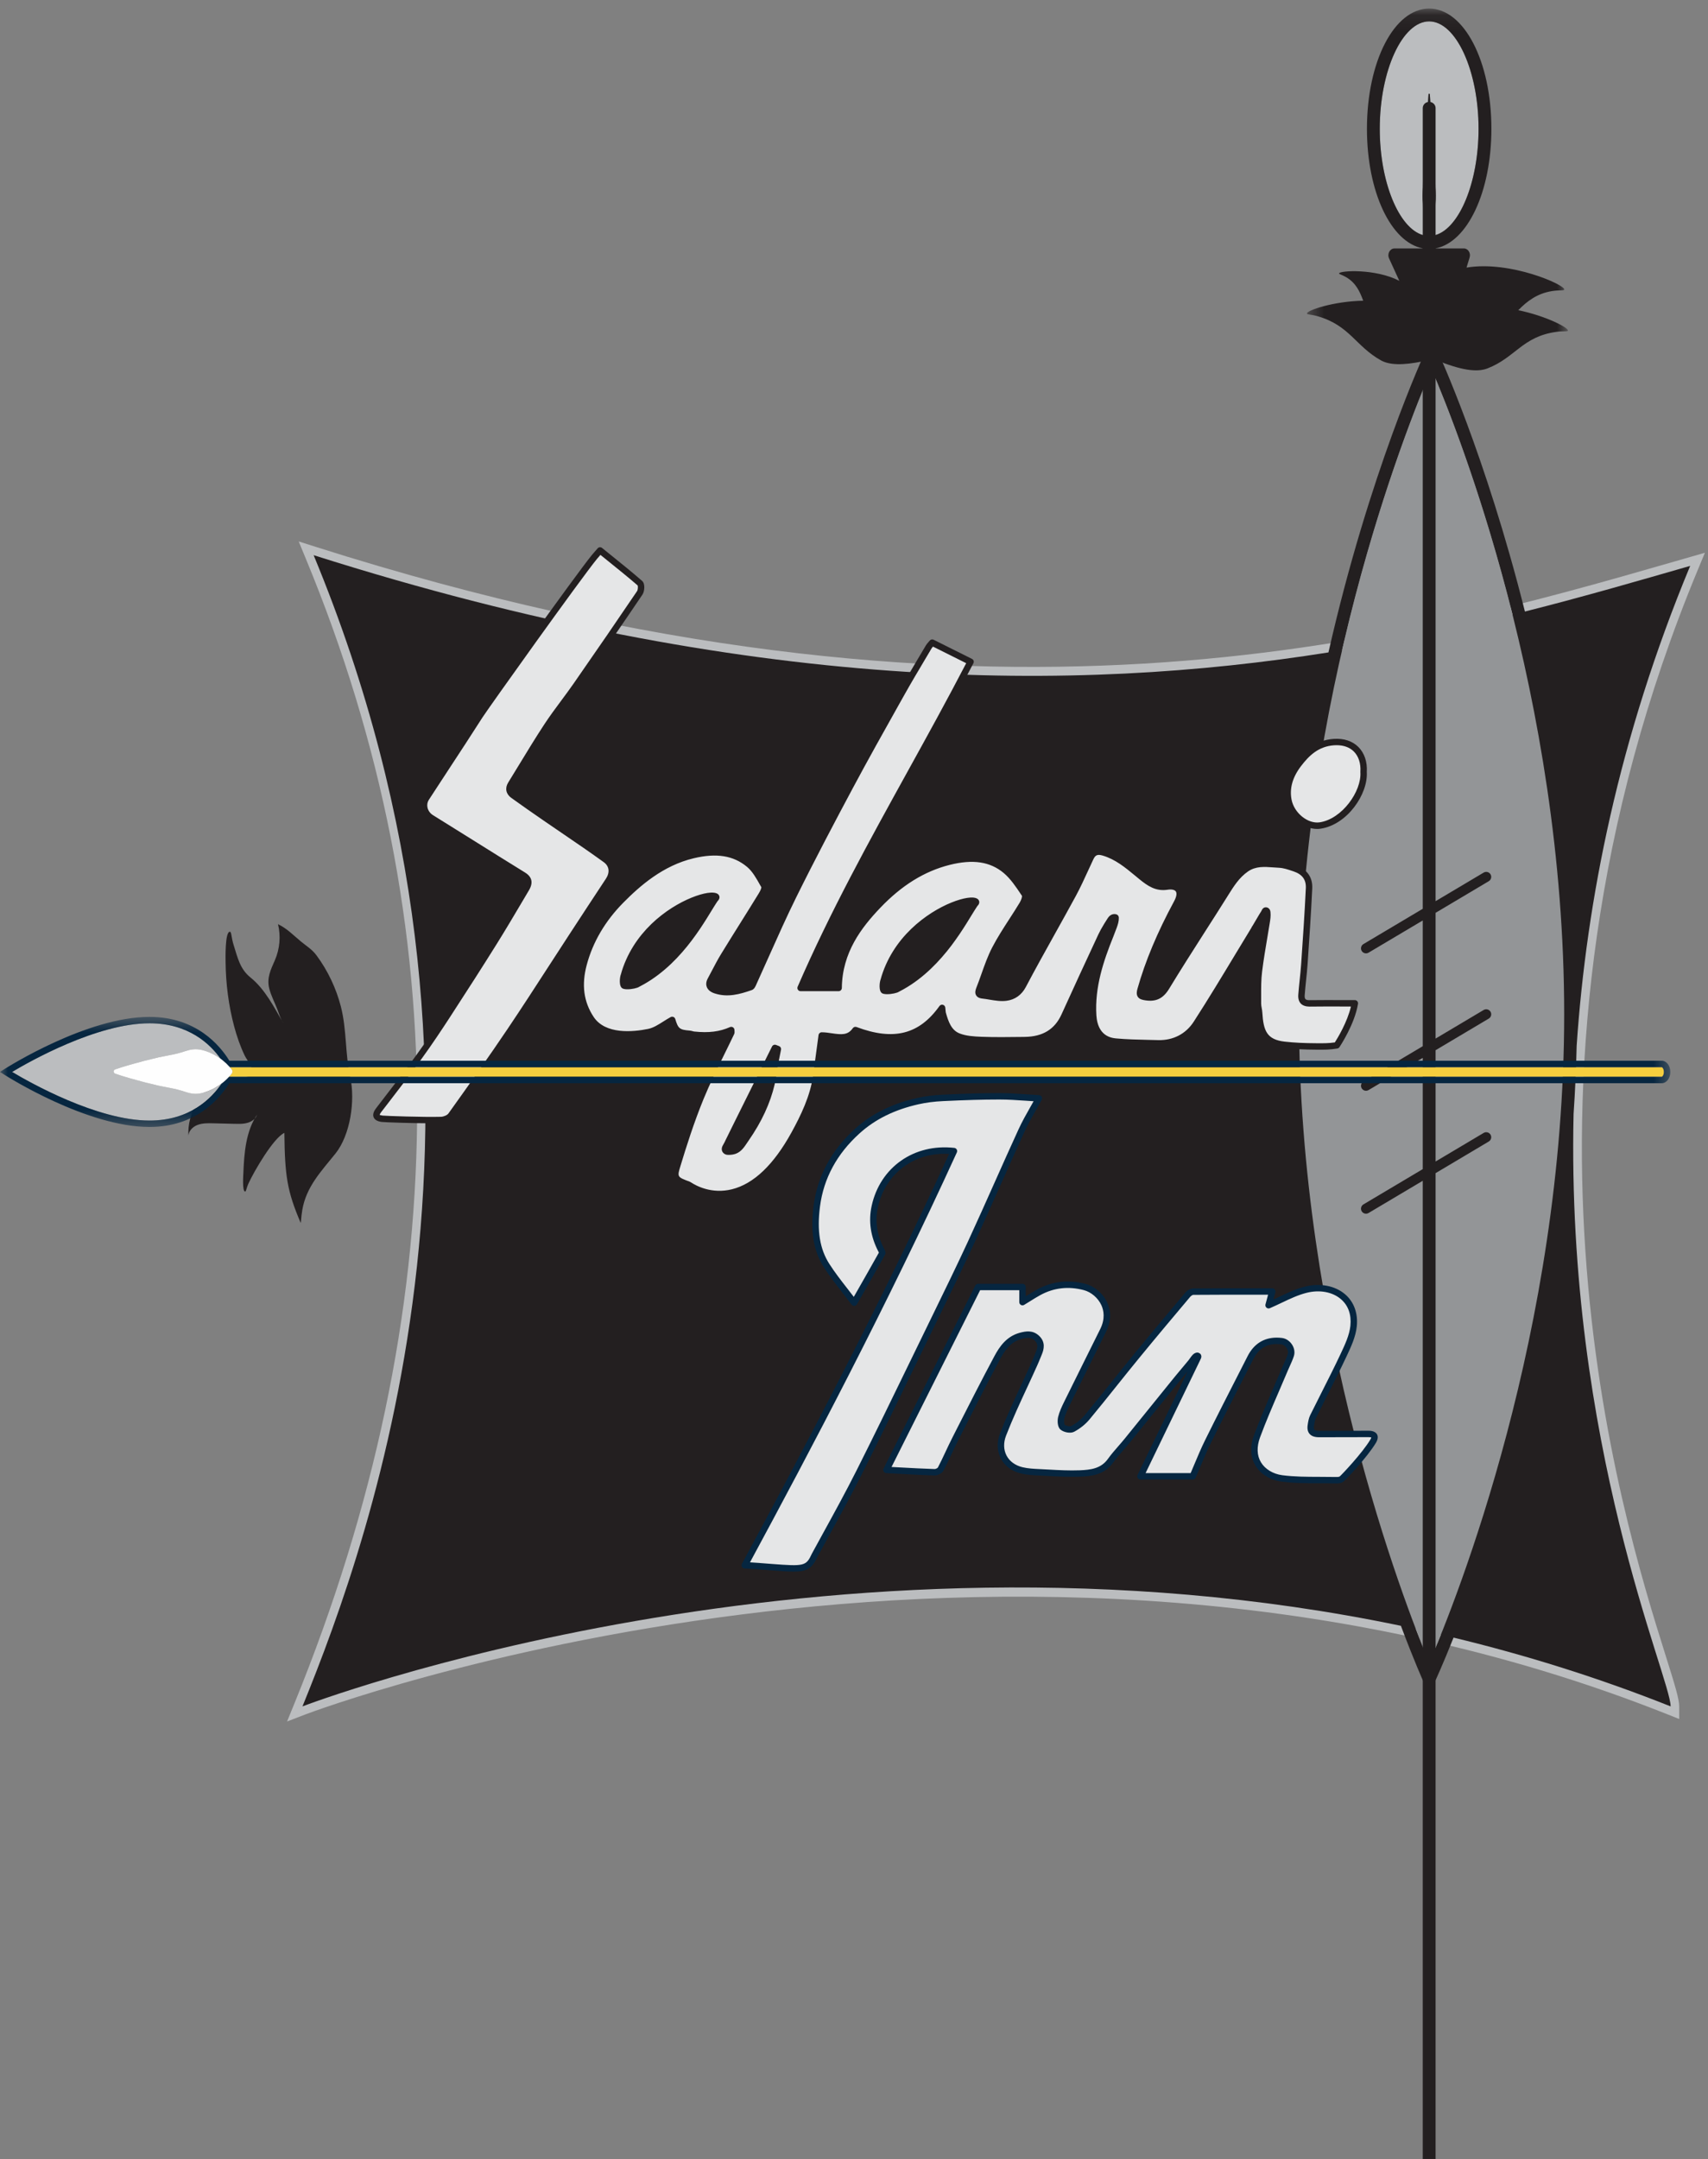
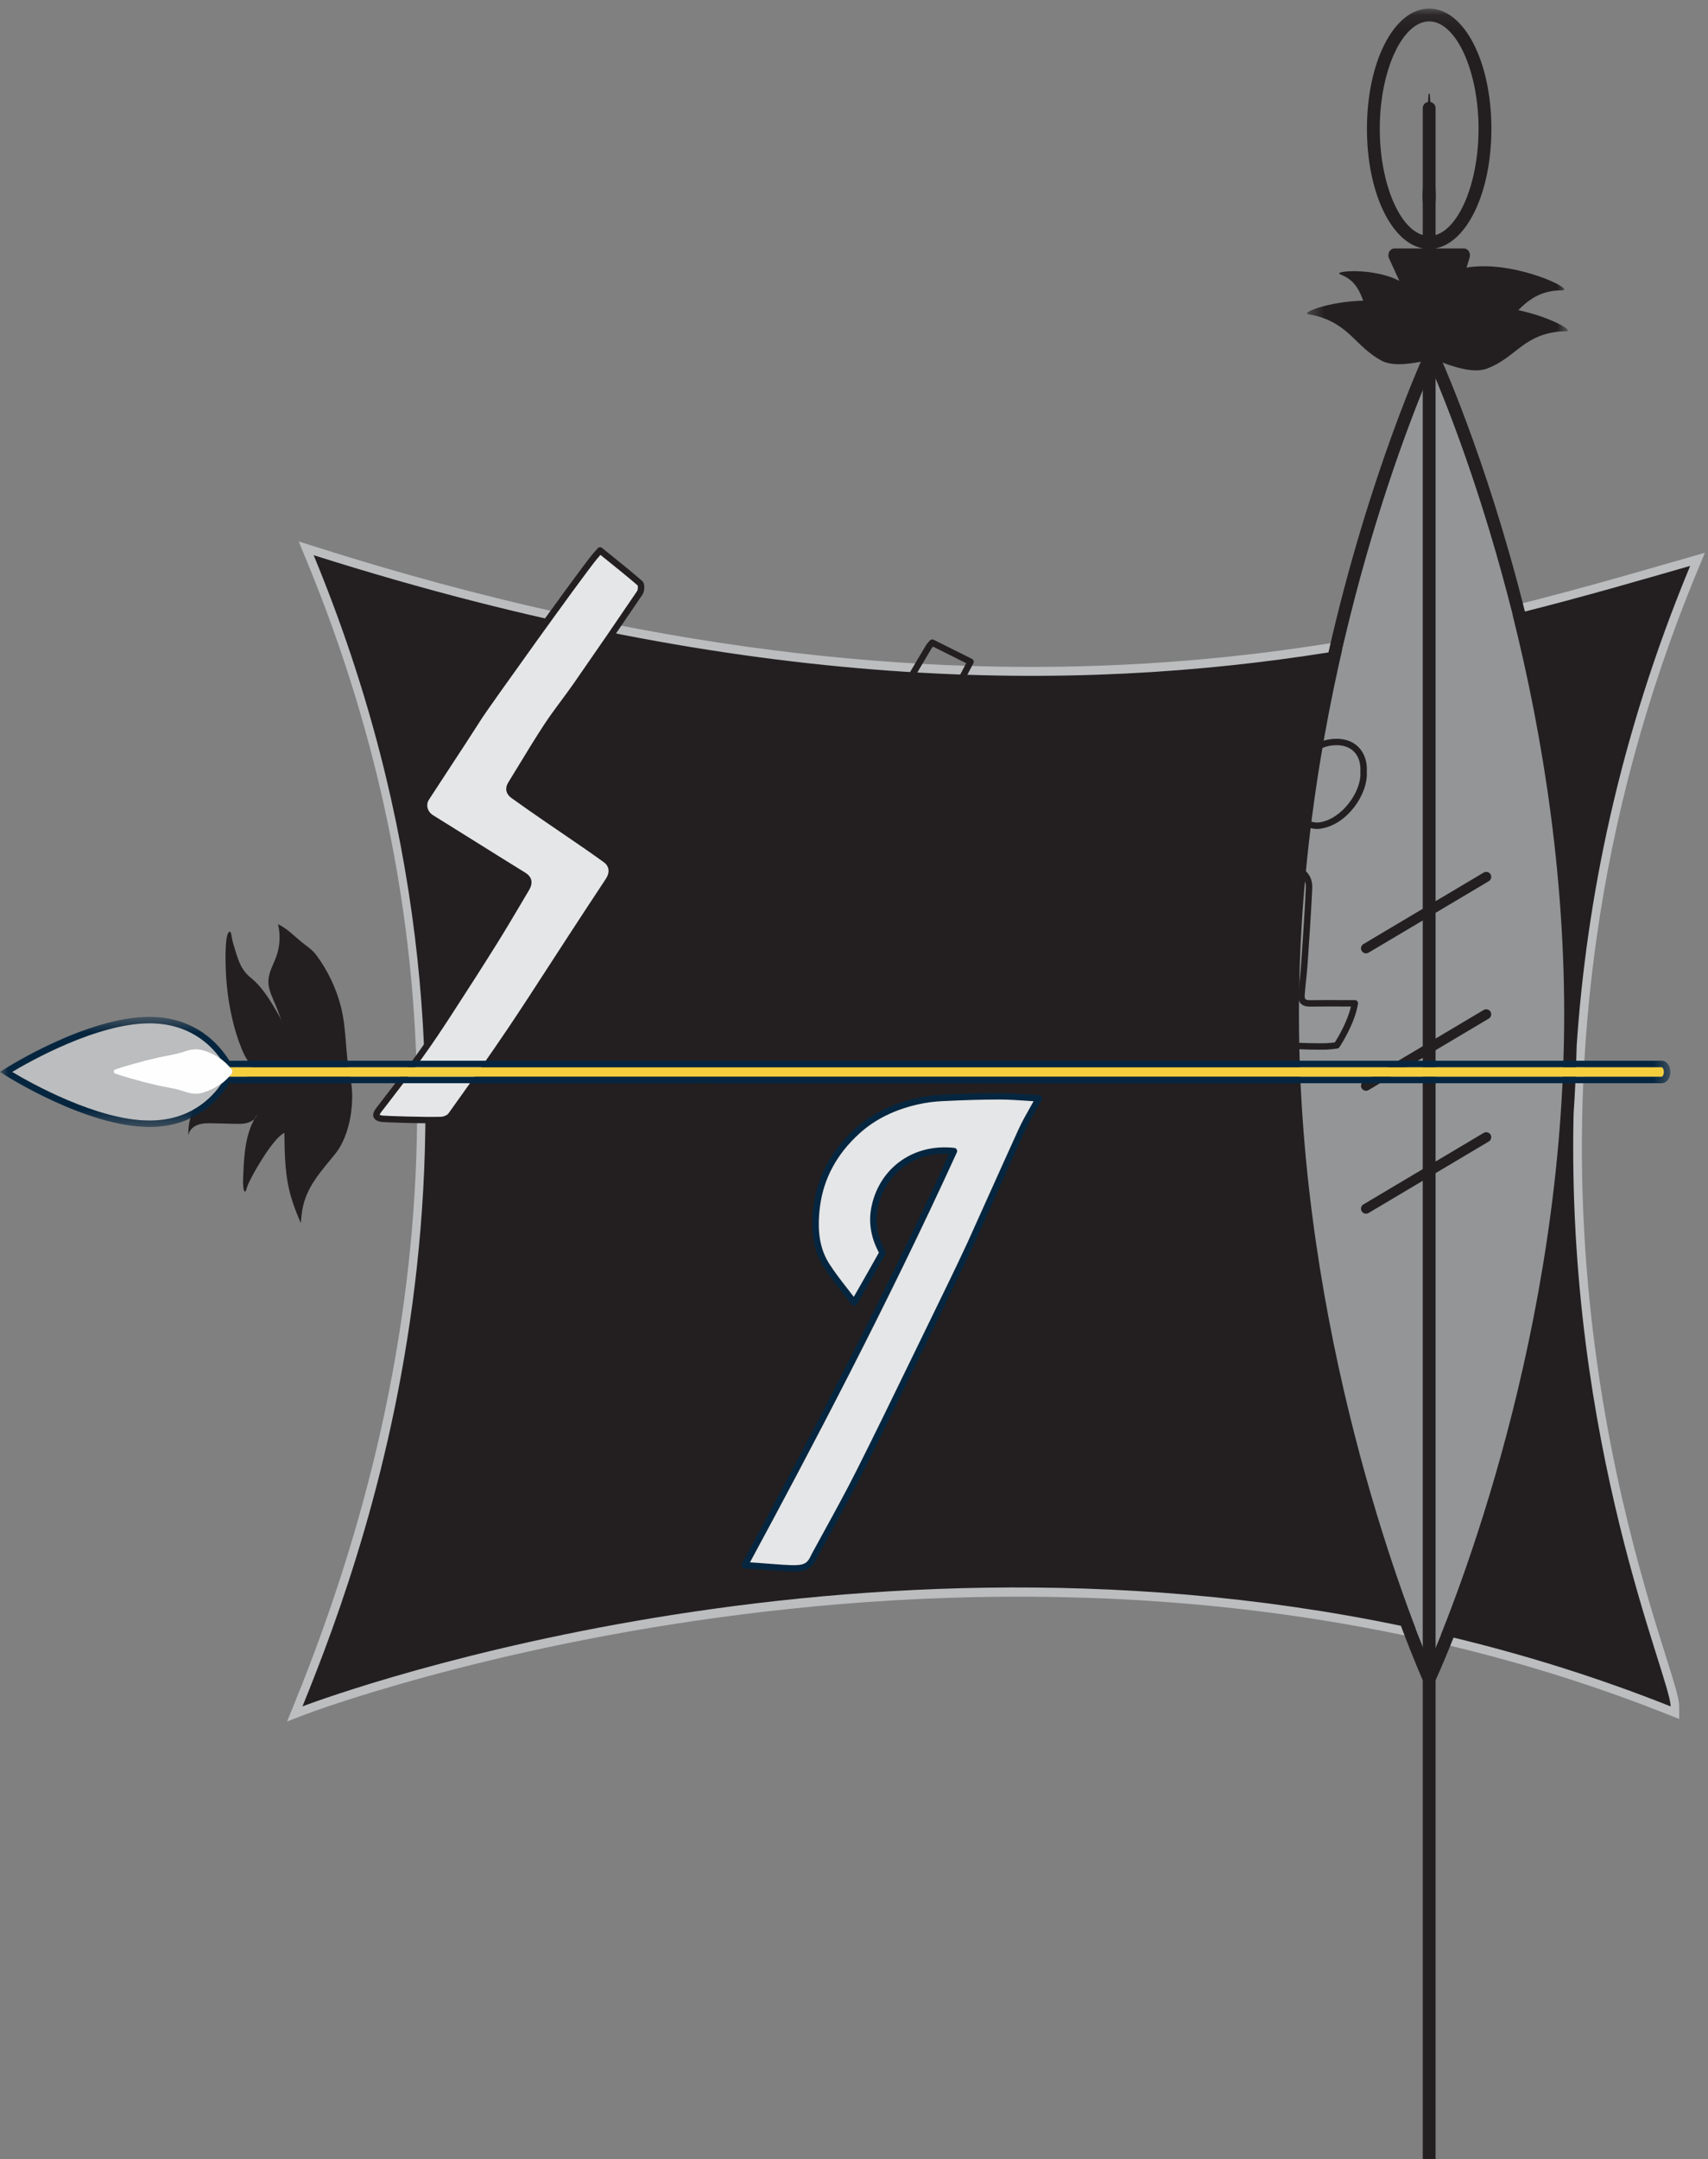
<svg xmlns="http://www.w3.org/2000/svg" xmlns:xlink="http://www.w3.org/1999/xlink" width="110px" height="139px" viewBox="0 0 110 139" version="1.1">
  <rect x="0" y="0" width="110" height="139" fill="#808080" stroke="none" />
  <title>Safari Inn / Handover / 002 Logos / Default</title>
  <desc>Created with Sketch.</desc>
  <defs>
    <polygon id="path-1" points="0.393 0.086 17.199 0.086 17.199 139.449 0.393 139.449" />
    <polygon id="path-3" points="0 0.513 107.573 0.513 107.573 7.601 0 7.601" />
  </defs>
  <g id="Safari-Inn-/-Handover-/-002-Logos-/-Default" stroke="none" stroke-width="1" fill="none" fill-rule="evenodd">
    <g id="Group-43">
      <path d="M65.346,101.664 C77.876,101.664 92.415,103.404 106.849,108.974 C106.698,108.436 106.473,107.72 106.23,106.945 C103.356,97.798 94.673,70.162 107.912,37.276 C90.269,42.356 63.737,49.868 21.152,36.619 C30.475,59.882 30.239,84.195 20.448,108.924 C23.745,107.784 33.765,104.591 47.214,102.847 C52.459,102.166 58.613,101.664 65.346,101.664 L65.346,101.664 Z M18.488,110.829 L18.969,109.649 C29.252,84.419 29.494,59.624 19.69,35.954 L19.237,34.858 L20.366,35.217 C63.502,48.915 90.202,41.228 107.869,36.142 L109.801,35.586 L109.361,36.644 C95.66,69.621 104.407,97.464 107.281,106.614 C107.88,108.52 108.144,109.383 108.144,109.857 L108.144,110.67 L107.39,110.369 C64.744,93.408 20.124,110.199 19.678,110.371 L18.488,110.829 Z" id="Fill-1" fill="#BBBDBF" />
      <path d="M92.049,107.049 C91.835,106.536 91.537,105.801 91.182,104.87 C91.72,104.987 92.26,105.111 92.799,105.237 C92.497,105.993 92.239,106.607 92.049,107.049 M92.197,23.767 C93.089,25.843 95.412,31.605 97.411,39.571 C94.017,40.412 90.37,41.207 86.435,41.859 C88.537,32.715 91.222,26.037 92.197,23.767 M101.343,71.714 C101.441,70.274 101.508,68.812 101.541,67.333 C102.176,57.944 104.262,47.48 108.852,36.432 C105.606,37.366 102.074,38.394 98.209,39.371 C95.675,29.273 92.623,22.681 92.57,22.57 C92.434,22.28 91.959,22.28 91.823,22.57 C91.766,22.69 88.181,30.431 85.556,42.003 C69.331,44.576 48.289,44.662 20.199,35.742 C34.405,70.042 23.975,98.826 19.48,109.857 C19.48,109.857 53.071,96.932 90.222,104.669 C91.069,106.924 91.644,108.203 91.666,108.252 C91.733,108.398 91.878,108.493 92.039,108.494 L92.042,108.494 C92.202,108.494 92.348,108.402 92.416,108.257 C92.436,108.214 92.903,107.211 93.613,105.428 C98.252,106.549 102.93,108.002 107.593,109.857 C107.593,108.005 100.865,93.099 101.343,71.714" id="Fill-3" fill="#231F20" />
      <path d="M100.738,65.293 C100.738,44.911 93.889,27.707 92.197,23.767 C90.504,27.707 83.655,44.918 83.655,65.293 C83.655,85.663 90.382,103.054 92.048,107.049 C93.77,103.064 100.738,85.668 100.738,65.293" id="Fill-5" fill="#939597" />
-       <path d="M95.223,8.289 C95.223,4.543 93.766,1.378 92.042,1.378 C90.318,1.378 88.861,4.543 88.861,8.289 C88.861,11.958 90.258,15.061 91.936,15.189 C91.76,14.494 91.677,13.8 91.628,13.105 C91.568,12.323 91.675,11.542 91.712,10.76 C91.789,9.198 91.874,7.635 92,6.073 C92.003,6.049 92.022,6.032 92.045,6.035 C92.065,6.036 92.082,6.052 92.084,6.073 C92.21,7.635 92.295,9.198 92.372,10.76 C92.409,11.542 92.516,12.323 92.455,13.105 C92.407,13.8 92.324,14.494 92.148,15.189 C93.825,15.061 95.223,11.958 95.223,8.289" id="Fill-7" fill="#BBBDBF" />
      <g id="Group-11" transform="translate(83.78, 0.466)">
        <mask id="mask-2" fill="white">
          <use xlink:href="#path-1" />
        </mask>
        <g id="Clip-10" />
        <path d="M5.081,7.824 C5.081,4.077 6.538,0.912 8.262,0.912 C9.986,0.912 11.443,4.077 11.443,7.824 C11.443,11.266 10.213,14.21 8.676,14.666 L8.676,12.636 C8.702,12.291 8.694,11.946 8.676,11.602 L8.676,6.496 C8.676,6.295 8.529,6.135 8.338,6.099 C8.326,5.934 8.317,5.771 8.304,5.607 C8.302,5.586 8.286,5.571 8.266,5.569 C8.243,5.567 8.223,5.584 8.221,5.607 C8.208,5.771 8.199,5.934 8.187,6.099 C7.996,6.135 7.849,6.295 7.849,6.496 L7.849,11.595 C7.831,11.943 7.822,12.291 7.849,12.639 L7.849,12.64 L7.849,14.666 C6.312,14.21 5.081,11.266 5.081,7.824 M12.01,23.255 C13.815,22.558 14.256,21.205 16.456,20.899 C16.927,20.834 17.181,20.899 17.199,20.819 C17.24,20.629 15.772,19.87 14.001,19.505 C14.57,18.92 15.222,18.425 16.176,18.274 C16.673,18.195 16.944,18.26 16.961,18.174 C17.019,17.873 13.473,16.292 10.669,16.762 L10.868,16.111 C10.955,15.825 10.766,15.529 10.498,15.529 L8.676,15.529 L8.676,15.523 C10.722,15.135 12.27,11.893 12.27,7.824 C12.27,3.484 10.51,0.086 8.262,0.086 C6.015,0.086 4.255,3.484 4.255,7.824 C4.255,11.893 5.803,15.135 7.849,15.523 L7.849,15.529 L6.027,15.529 C5.735,15.529 5.545,15.876 5.679,16.169 L6.34,17.613 C4.789,16.814 2.496,16.951 2.461,17.135 C2.45,17.189 2.626,17.212 2.901,17.37 C3.542,17.738 3.8,18.307 4.014,18.894 C2.112,18.928 0.376,19.516 0.393,19.717 C0.4,19.795 0.65,19.768 1.092,19.897 C3.152,20.495 3.519,21.819 5.155,22.733 C5.702,23.039 6.557,23.062 7.849,22.797 L7.849,58.042 L4.029,60.313 C3.876,60.404 3.826,60.602 3.917,60.755 C3.977,60.856 4.084,60.912 4.195,60.912 C4.25,60.912 4.307,60.898 4.358,60.867 L7.849,58.793 L7.849,66.888 L4.029,69.159 C3.876,69.25 3.826,69.447 3.917,69.601 C3.977,69.702 4.084,69.758 4.195,69.758 C4.25,69.758 4.307,69.743 4.358,69.713 L7.849,67.638 L7.849,74.802 L4.029,77.073 C3.876,77.164 3.826,77.362 3.917,77.515 C3.977,77.616 4.084,77.672 4.195,77.672 C4.25,77.672 4.307,77.658 4.358,77.627 L7.849,75.552 L7.849,139.036 C7.849,139.264 8.034,139.449 8.262,139.449 C8.491,139.449 8.676,139.264 8.676,139.036 L8.676,75.061 L12.101,73.024 C12.254,72.933 12.304,72.736 12.214,72.583 C12.123,72.43 11.925,72.38 11.772,72.471 L8.676,74.311 L8.676,67.146 L12.101,65.11 C12.254,65.019 12.304,64.822 12.214,64.669 C12.123,64.516 11.925,64.466 11.772,64.556 L8.676,66.397 L8.676,58.301 L12.101,56.265 C12.254,56.174 12.304,55.976 12.214,55.823 C12.123,55.671 11.925,55.62 11.772,55.711 L8.676,57.551 L8.676,22.702 C10.296,23.364 11.321,23.52 12.01,23.255" id="Fill-9" fill="#231F20" mask="url(#mask-2)" />
      </g>
      <path d="M15.056,60.87 C14.879,60.312 14.918,59.993 14.807,59.986 C14.48,59.967 14.527,61.772 14.528,61.936 C14.543,63.329 14.72,64.734 15.082,66.085 C15.254,66.728 15.473,67.363 15.764,67.967 C15.899,68.248 16.478,68.939 16.181,69.21 C16.019,69.359 15.459,69.401 15.237,69.462 C14.938,69.546 14.641,69.633 14.345,69.724 C13.999,69.831 13.649,69.945 13.359,70.154 C13.084,70.353 12.877,70.628 12.71,70.916 C12.303,71.616 12.082,72.381 12.138,73.179 C12.115,72.849 12.388,72.554 12.707,72.429 C13.026,72.303 13.384,72.309 13.729,72.318 C14.192,72.33 14.655,72.341 15.117,72.352 C15.238,72.354 15.359,72.357 15.48,72.353 C15.641,72.348 15.8,72.33 15.954,72.284 C16.222,72.205 16.473,72.022 16.553,71.765 C15.829,72.841 15.726,74.247 15.674,75.503 C15.67,75.612 15.59,76.7 15.785,76.713 C15.855,76.717 15.856,76.512 16.011,76.175 C16.373,75.39 17.61,73.262 18.314,72.934 C18.344,75.707 18.494,76.686 19.355,78.706 C19.394,78.797 19.379,78.404 19.471,77.882 C19.73,76.399 20.676,75.419 21.597,74.276 C22.571,73.068 22.885,70.833 22.557,69.358 C22.222,67.849 22.337,66.285 21.951,64.795 C21.647,63.621 21.115,62.493 20.383,61.505 C20.087,61.107 19.747,60.918 19.375,60.609 C18.889,60.206 18.491,59.781 17.904,59.498 C18.092,60.268 18.02,61.093 17.702,61.822 C17.435,62.433 17.17,62.954 17.339,63.635 C17.455,64.099 17.687,64.528 17.859,64.976 C17.978,65.284 18.07,65.606 18.251,65.885 C17.67,64.87 17.073,63.691 16.135,62.932 C15.456,62.395 15.298,61.633 15.056,60.87" id="Fill-12" fill="#231F20" />
-       <path d="M46.715,73.872 C46.679,73.955 46.67,74.047 46.765,74.11 C46.811,74.14 46.868,74.144 46.923,74.144 C47.057,74.145 47.191,74.129 47.317,74.084 C47.648,73.963 47.84,73.606 48.031,73.331 C48.238,73.032 48.435,72.725 48.618,72.411 C49.245,71.328 49.691,70.143 49.845,68.898 C49.901,68.441 50.012,67.991 50.098,67.539 C50.034,67.515 49.969,67.49 49.905,67.466 C49.436,68.41 48.966,69.354 48.497,70.298 L47.5,72.307 L47.001,73.311 C46.92,73.473 46.849,73.649 46.753,73.803 C46.74,73.825 46.726,73.848 46.715,73.872 M46.132,57.765 C46.125,57.721 46.083,57.707 46.046,57.695 C46.008,57.683 45.968,57.678 45.928,57.674 C45.878,57.67 45.828,57.67 45.777,57.673 C45.716,57.677 45.654,57.683 45.594,57.693 C45.523,57.704 45.453,57.717 45.383,57.733 C45.304,57.751 45.226,57.772 45.147,57.795 C45.061,57.82 44.975,57.848 44.889,57.878 C44.797,57.911 44.705,57.946 44.613,57.982 C44.515,58.023 44.417,58.065 44.321,58.109 C44.218,58.157 44.116,58.207 44.016,58.259 C43.91,58.313 43.805,58.371 43.702,58.43 C43.594,58.492 43.487,58.557 43.381,58.624 C43.272,58.694 43.164,58.766 43.057,58.841 C42.948,58.919 42.84,58.999 42.733,59.082 C42.624,59.167 42.517,59.255 42.412,59.346 C42.305,59.439 42.2,59.535 42.098,59.633 C41.993,59.734 41.891,59.838 41.792,59.945 C41.691,60.054 41.594,60.166 41.499,60.28 C41.403,60.398 41.31,60.518 41.221,60.641 C41.131,60.767 41.044,60.895 40.962,61.026 C40.878,61.16 40.8,61.297 40.725,61.436 C40.649,61.579 40.578,61.724 40.512,61.872 C40.445,62.023 40.383,62.176 40.328,62.332 C40.271,62.493 40.219,62.655 40.174,62.819 C40.111,62.961 40.101,63.411 40.188,63.452 C40.349,63.53 40.929,63.444 41.068,63.347 C41.172,63.295 41.274,63.239 41.375,63.182 C41.532,63.092 41.686,62.998 41.838,62.897 C41.987,62.798 42.133,62.695 42.275,62.586 C42.416,62.48 42.553,62.369 42.687,62.254 C42.819,62.141 42.948,62.024 43.074,61.905 C43.197,61.787 43.318,61.666 43.436,61.543 C43.551,61.422 43.664,61.299 43.774,61.173 C43.881,61.051 43.986,60.926 44.089,60.8 C44.188,60.677 44.285,60.553 44.381,60.427 C44.472,60.306 44.562,60.184 44.65,60.06 C44.735,59.942 44.817,59.823 44.898,59.703 C44.975,59.589 45.051,59.475 45.125,59.359 C45.195,59.252 45.264,59.144 45.332,59.035 C45.395,58.935 45.457,58.834 45.519,58.734 C45.576,58.642 45.631,58.551 45.687,58.46 C45.737,58.379 45.786,58.298 45.836,58.218 C45.879,58.149 45.923,58.081 45.968,58.013 C46.014,57.942 46.06,57.865 46.122,57.807 C46.132,57.797 46.135,57.781 46.132,57.765 M62.863,58.082 C62.855,58.039 62.813,58.025 62.776,58.013 C62.738,58.001 62.699,57.995 62.659,57.992 C62.609,57.987 62.558,57.988 62.507,57.991 C62.446,57.994 62.386,58.001 62.324,58.01 C62.254,58.021 62.183,58.035 62.114,58.05 C62.034,58.068 61.956,58.089 61.878,58.112 C61.791,58.138 61.705,58.165 61.62,58.195 C61.527,58.228 61.435,58.263 61.343,58.301 C61.245,58.34 61.148,58.383 61.051,58.427 C60.949,58.474 60.847,58.524 60.746,58.576 C60.641,58.631 60.536,58.688 60.432,58.748 C60.324,58.81 60.217,58.874 60.112,58.942 C60.002,59.012 59.894,59.084 59.788,59.159 C59.678,59.236 59.57,59.316 59.464,59.399 C59.355,59.484 59.248,59.572 59.143,59.663 C59.036,59.756 58.931,59.852 58.829,59.951 C58.723,60.052 58.622,60.155 58.523,60.262 C58.422,60.371 58.324,60.483 58.23,60.598 C58.134,60.715 58.041,60.835 57.952,60.958 C57.861,61.084 57.775,61.212 57.693,61.344 C57.61,61.478 57.53,61.614 57.455,61.754 C57.38,61.896 57.309,62.041 57.243,62.189 C57.176,62.341 57.114,62.494 57.058,62.65 C57.001,62.81 56.949,62.973 56.904,63.137 C56.841,63.278 56.832,63.728 56.919,63.77 C57.08,63.848 57.659,63.762 57.799,63.664 C57.902,63.612 58.004,63.557 58.105,63.5 C58.263,63.411 58.417,63.315 58.569,63.215 C58.717,63.116 58.863,63.012 59.006,62.904 C59.147,62.797 59.284,62.686 59.418,62.572 C59.55,62.459 59.679,62.342 59.804,62.222 C59.928,62.104 60.049,61.984 60.166,61.861 C60.282,61.739 60.394,61.616 60.505,61.491 C60.612,61.368 60.717,61.244 60.819,61.117 C60.919,60.995 61.016,60.871 61.111,60.745 C61.203,60.624 61.293,60.501 61.381,60.377 C61.465,60.259 61.548,60.14 61.629,60.02 C61.706,59.907 61.781,59.792 61.856,59.677 C61.926,59.569 61.995,59.461 62.063,59.352 C62.125,59.252 62.188,59.152 62.25,59.051 C62.306,58.96 62.362,58.868 62.418,58.777 C62.467,58.696 62.516,58.616 62.567,58.535 C62.609,58.466 62.653,58.398 62.698,58.33 C62.744,58.259 62.79,58.182 62.852,58.124 C62.863,58.114 62.865,58.098 62.863,58.082 M47.095,66.314 C46.308,66.663 45.511,66.703 44.699,66.617 C44.598,66.606 44.501,66.562 44.402,66.554 C43.665,66.497 43.497,66.354 43.291,65.662 C42.798,65.927 42.319,66.336 41.78,66.445 C40.372,66.729 38.781,66.672 38.06,65.583 C37.336,64.489 37.254,63.318 37.587,62.072 C38.012,60.475 38.862,59.117 39.999,57.967 C41.303,56.648 42.756,55.5 44.623,55.054 C45.906,54.748 47.18,54.762 48.243,55.649 C48.665,56.001 48.944,56.543 49.221,57.037 C49.292,57.163 49.148,57.453 49.04,57.63 C48.236,58.939 47.408,60.234 46.606,61.544 C46.3,62.045 46.045,62.577 45.764,63.092 C45.567,63.454 45.794,63.66 46.071,63.753 C46.849,64.016 47.608,63.805 48.347,63.547 C48.442,63.514 48.499,63.339 48.553,63.221 C49.396,61.376 50.19,59.507 51.088,57.689 C52.258,55.322 53.49,52.984 54.735,50.655 C55.818,48.627 56.947,46.624 58.072,44.62 C58.631,43.621 59.225,42.642 59.807,41.657 C59.867,41.556 59.956,41.472 60.039,41.372 C60.863,41.784 61.65,42.177 62.506,42.605 C58.896,49.581 54.746,56.263 51.56,63.605 L54.01,63.605 C54.034,61.382 55.144,59.768 56.544,58.301 C57.817,56.966 59.3,55.939 61.103,55.483 C62.385,55.159 63.694,55.136 64.778,56.049 C65.268,56.461 65.636,57.032 65.997,57.572 C66.083,57.7 65.964,58.026 65.854,58.21 C65.272,59.176 64.602,60.095 64.084,61.092 C63.66,61.906 63.413,62.81 63.071,63.667 C62.968,63.924 63.006,64.052 63.289,64.083 C63.792,64.138 64.305,64.288 64.791,64.227 C65.235,64.171 65.627,63.936 65.887,63.443 C66.926,61.47 68.046,59.538 69.108,57.576 C69.517,56.821 69.853,56.026 70.221,55.248 C70.4,54.869 70.631,54.751 71.078,54.884 C72.042,55.171 72.757,55.829 73.499,56.432 C74.008,56.846 74.481,57.183 75.175,57.075 C75.803,56.977 76.235,57.313 75.797,58.123 C74.833,59.906 74.011,61.747 73.458,63.705 C73.352,64.076 73.453,64.144 73.781,64.195 C74.392,64.293 74.776,64.113 75.118,63.549 C76.337,61.544 77.631,59.584 78.877,57.596 C79.265,56.977 79.635,56.365 80.256,55.935 C80.929,55.469 81.666,55.628 82.387,55.66 C82.716,55.675 83.047,55.794 83.365,55.9 C84.002,56.113 84.337,56.533 84.306,57.193 C84.228,58.821 84.116,60.448 84.005,62.074 C83.959,62.735 83.868,63.393 83.819,64.055 C83.795,64.392 83.931,64.604 84.325,64.598 C85.303,64.585 86.28,64.594 87.255,64.594 C87.045,65.881 86.091,67.3 86.091,67.3 C85.596,67.383 85.212,67.373 84.807,67.371 C84.111,67.369 83.41,67.344 82.719,67.265 C81.401,67.117 81.162,66.385 81.092,65.196 C81.08,64.999 81.013,64.804 81.015,64.608 C81.022,63.917 80.992,63.218 81.077,62.535 C81.178,61.721 81.316,60.912 81.453,60.103 C81.492,59.872 81.531,59.642 81.568,59.411 C81.605,59.187 81.64,58.974 81.616,58.746 C81.613,58.716 81.609,58.684 81.593,58.658 C81.577,58.632 81.547,58.611 81.517,58.617 C81.478,58.623 81.458,58.663 81.443,58.698 C81.402,58.793 81.334,58.879 81.282,58.969 C81.223,59.07 81.164,59.171 81.106,59.272 C81.051,59.365 80.996,59.46 80.941,59.553 C80.915,59.597 80.889,59.64 80.862,59.684 C80.845,59.713 80.785,59.782 80.785,59.814 C79.549,61.841 78.344,63.889 77.057,65.883 C76.512,66.729 75.651,67.199 74.593,67.169 C73.673,67.143 72.75,67.143 71.835,67.057 C70.94,66.972 70.464,66.33 70.405,65.382 C70.289,63.561 70.84,61.876 71.51,60.22 C71.588,60.03 71.661,59.838 71.73,59.645 C71.796,59.459 71.854,59.282 71.849,59.082 C71.849,59.078 71.849,59.073 71.847,59.07 C71.843,59.065 71.837,59.063 71.832,59.062 C71.774,59.048 71.711,59.055 71.657,59.082 C71.575,59.123 71.52,59.218 71.472,59.293 C71.406,59.395 71.341,59.498 71.278,59.601 C71.149,59.811 71.027,60.026 70.923,60.249 C70.123,61.96 69.332,63.675 68.552,65.394 C68.051,66.499 67.158,66.948 66,66.962 C65.068,66.973 64.134,66.989 63.203,66.955 C62.701,66.936 62.168,66.903 61.713,66.719 C61.094,66.471 60.881,65.842 60.712,65.234 C60.696,65.178 60.698,65.118 60.674,64.888 C59.154,67.021 57.246,67.121 55.092,66.313 C54.538,67.106 53.696,66.666 52.922,66.665 C52.804,67.529 52.686,68.379 52.575,69.23 C52.399,70.569 51.792,71.847 51.154,73.008 C47.899,78.923 44.396,76.289 44.349,76.272 C43.444,75.933 43.36,75.884 43.624,75.011 C44.067,73.546 44.543,72.084 45.123,70.669 C45.706,69.246 46.432,67.883 47.093,66.492 C47.112,66.451 47.095,66.392 47.095,66.314" id="Fill-14" fill="#E5E6E7" />
      <path d="M40.337,63.277 C40.499,63.288 40.868,63.229 40.951,63.177 C41.076,63.112 41.175,63.058 41.272,63.003 C41.426,62.916 41.576,62.823 41.724,62.725 C41.87,62.629 42.012,62.527 42.151,62.422 C42.288,62.318 42.422,62.209 42.553,62.097 C42.681,61.987 42.808,61.873 42.931,61.756 C43.052,61.64 43.171,61.521 43.286,61.4 C43.399,61.282 43.51,61.16 43.618,61.037 C43.724,60.917 43.827,60.794 43.928,60.669 C44.026,60.549 44.122,60.427 44.216,60.303 C44.306,60.183 44.395,60.062 44.482,59.94 C44.564,59.824 44.647,59.706 44.727,59.587 C44.804,59.474 44.878,59.361 44.952,59.247 C45.022,59.14 45.09,59.033 45.157,58.925 L45.661,58.108 C45.705,58.038 45.749,57.968 45.794,57.899 C45.799,57.892 45.803,57.885 45.807,57.879 C45.801,57.879 45.795,57.879 45.788,57.88 C45.733,57.883 45.679,57.889 45.625,57.897 C45.559,57.907 45.494,57.92 45.43,57.935 C45.354,57.952 45.279,57.971 45.206,57.993 C45.122,58.018 45.04,58.045 44.958,58.073 C44.868,58.105 44.779,58.139 44.691,58.174 C44.595,58.213 44.501,58.254 44.408,58.298 C44.307,58.343 44.208,58.392 44.111,58.442 C44.008,58.495 43.906,58.551 43.805,58.61 C43.698,58.67 43.595,58.733 43.492,58.799 C43.386,58.866 43.28,58.937 43.177,59.01 C43.069,59.086 42.964,59.164 42.861,59.244 C42.754,59.328 42.65,59.414 42.548,59.502 C42.443,59.593 42.341,59.686 42.242,59.782 C42.14,59.881 42.04,59.981 41.945,60.085 C41.846,60.191 41.751,60.3 41.658,60.412 C41.565,60.526 41.475,60.642 41.389,60.762 C41.301,60.884 41.217,61.009 41.138,61.136 C41.057,61.266 40.979,61.398 40.907,61.534 C40.833,61.672 40.764,61.813 40.701,61.956 C40.636,62.102 40.577,62.251 40.522,62.402 C40.466,62.558 40.417,62.715 40.373,62.875 C40.337,62.959 40.325,63.167 40.337,63.277 L40.337,63.277 Z M40.411,63.69 C40.286,63.69 40.174,63.675 40.098,63.638 C39.832,63.509 39.921,62.879 39.985,62.735 C40.021,62.595 40.074,62.428 40.133,62.263 C40.19,62.102 40.254,61.944 40.324,61.788 C40.391,61.635 40.464,61.486 40.543,61.339 C40.619,61.195 40.701,61.055 40.787,60.917 C40.871,60.781 40.96,60.649 41.054,60.52 C41.145,60.394 41.24,60.27 41.339,60.15 C41.436,60.032 41.537,59.916 41.64,59.804 C41.742,59.695 41.847,59.588 41.954,59.484 C42.06,59.383 42.167,59.285 42.277,59.189 C42.384,59.096 42.495,59.006 42.607,58.919 C42.715,58.834 42.825,58.752 42.939,58.672 C43.047,58.596 43.158,58.521 43.27,58.45 C43.378,58.381 43.487,58.315 43.599,58.251 C43.704,58.19 43.812,58.131 43.921,58.075 C44.024,58.022 44.128,57.97 44.235,57.922 C44.333,57.876 44.434,57.832 44.535,57.792 C44.63,57.753 44.725,57.717 44.821,57.683 C44.909,57.652 44.999,57.622 45.09,57.596 C45.171,57.573 45.254,57.551 45.338,57.531 C45.412,57.515 45.487,57.5 45.563,57.488 C45.63,57.478 45.698,57.47 45.766,57.467 C45.824,57.464 45.885,57.463 45.946,57.469 C46.008,57.474 46.06,57.483 46.109,57.499 C46.158,57.514 46.307,57.562 46.335,57.729 L46.337,57.738 C46.346,57.803 46.312,57.911 46.264,57.957 C46.228,57.991 46.195,58.041 46.16,58.095 C46.095,58.193 46.054,58.26 46.011,58.327 L45.507,59.145 C45.438,59.254 45.369,59.364 45.298,59.472 C45.224,59.588 45.147,59.704 45.069,59.819 C44.987,59.94 44.904,60.06 44.818,60.18 C44.729,60.305 44.638,60.43 44.545,60.552 C44.449,60.68 44.35,60.805 44.25,60.929 C44.145,61.058 44.038,61.185 43.929,61.309 C43.817,61.438 43.703,61.563 43.585,61.686 C43.465,61.812 43.342,61.935 43.216,62.055 C43.088,62.177 42.956,62.296 42.821,62.411 C42.684,62.528 42.544,62.641 42.4,62.751 C42.254,62.862 42.105,62.968 41.952,63.07 C41.797,63.173 41.638,63.27 41.476,63.362 C41.372,63.421 41.267,63.479 41.161,63.532 C41.049,63.611 40.698,63.69 40.411,63.69 L40.411,63.69 Z M57.067,63.594 C57.235,63.607 57.599,63.547 57.681,63.494 C57.806,63.43 57.905,63.376 58.003,63.32 C58.157,63.233 58.307,63.14 58.455,63.043 C58.6,62.946 58.742,62.845 58.881,62.739 C59.018,62.635 59.152,62.527 59.284,62.414 C59.413,62.304 59.538,62.19 59.662,62.073 C59.782,61.957 59.901,61.839 60.017,61.718 C60.131,61.599 60.241,61.478 60.348,61.354 C60.455,61.234 60.558,61.112 60.658,60.987 C60.756,60.866 60.852,60.744 60.946,60.62 C61.037,60.501 61.125,60.38 61.212,60.258 C61.296,60.141 61.377,60.023 61.457,59.904 C61.534,59.792 61.608,59.678 61.682,59.565 C61.752,59.458 61.82,59.35 61.888,59.242 L62.391,58.426 C62.435,58.356 62.479,58.286 62.525,58.217 C62.53,58.209 62.534,58.203 62.538,58.196 C62.532,58.196 62.525,58.197 62.519,58.197 C62.464,58.2 62.409,58.207 62.355,58.214 C62.29,58.224 62.224,58.237 62.159,58.252 C62.085,58.269 62.01,58.289 61.936,58.311 C61.853,58.335 61.77,58.361 61.689,58.391 C61.599,58.422 61.51,58.456 61.421,58.492 C61.326,58.531 61.231,58.571 61.138,58.614 C61.037,58.661 60.939,58.709 60.841,58.759 C60.738,58.813 60.636,58.869 60.535,58.927 C60.43,58.988 60.325,59.05 60.223,59.115 C60.115,59.184 60.01,59.254 59.906,59.328 C59.8,59.403 59.694,59.481 59.591,59.563 C59.485,59.645 59.38,59.731 59.278,59.819 C59.174,59.91 59.072,60.003 58.972,60.099 C58.87,60.198 58.771,60.299 58.674,60.403 C58.576,60.509 58.481,60.618 58.389,60.73 C58.296,60.843 58.205,60.96 58.119,61.079 C58.031,61.201 57.948,61.326 57.868,61.454 C57.787,61.584 57.71,61.716 57.638,61.851 C57.564,61.989 57.495,62.13 57.432,62.273 C57.367,62.42 57.307,62.569 57.253,62.72 C57.197,62.876 57.148,63.033 57.103,63.191 C57.068,63.276 57.055,63.484 57.067,63.594 L57.067,63.594 Z M57.136,64.006 C57.012,64.006 56.901,63.991 56.828,63.956 C56.562,63.827 56.651,63.196 56.716,63.052 C56.751,62.913 56.804,62.746 56.864,62.58 C56.92,62.42 56.985,62.262 57.054,62.105 C57.122,61.953 57.195,61.804 57.273,61.656 C57.35,61.513 57.431,61.372 57.518,61.234 C57.603,61.099 57.691,60.966 57.784,60.837 C57.875,60.711 57.971,60.588 58.069,60.467 C58.167,60.348 58.267,60.234 58.371,60.121 C58.473,60.012 58.577,59.906 58.685,59.802 C58.79,59.701 58.897,59.602 59.007,59.507 C59.115,59.414 59.225,59.324 59.336,59.237 C59.446,59.151 59.556,59.069 59.669,58.99 C59.777,58.913 59.888,58.839 60.001,58.767 C60.108,58.699 60.218,58.632 60.329,58.568 C60.435,58.507 60.543,58.449 60.652,58.392 C60.755,58.339 60.859,58.288 60.964,58.239 C61.064,58.194 61.164,58.15 61.265,58.109 C61.36,58.07 61.455,58.034 61.552,58 C61.64,57.969 61.729,57.94 61.82,57.914 C61.902,57.89 61.984,57.868 62.067,57.849 C62.143,57.832 62.218,57.817 62.293,57.806 C62.361,57.795 62.428,57.788 62.496,57.784 C62.557,57.782 62.617,57.781 62.677,57.785 C62.74,57.792 62.792,57.801 62.84,57.816 C62.888,57.832 63.038,57.88 63.066,58.047 C63.067,58.05 63.067,58.052 63.068,58.055 C63.076,58.123 63.041,58.232 62.99,58.278 C62.959,58.307 62.927,58.357 62.893,58.409 C62.826,58.51 62.784,58.578 62.742,58.645 L62.238,59.462 C62.169,59.572 62.1,59.681 62.029,59.79 C61.954,59.906 61.877,60.022 61.8,60.136 C61.718,60.258 61.634,60.378 61.548,60.498 C61.46,60.622 61.369,60.747 61.276,60.87 C61.179,60.997 61.08,61.123 60.98,61.248 C60.875,61.376 60.769,61.503 60.659,61.627 C60.548,61.755 60.433,61.881 60.315,62.004 C60.196,62.129 60.073,62.252 59.947,62.372 C59.818,62.494 59.687,62.613 59.553,62.728 C59.415,62.846 59.275,62.959 59.131,63.069 C58.985,63.179 58.835,63.286 58.683,63.387 C58.527,63.49 58.369,63.588 58.206,63.68 C58.103,63.739 57.998,63.796 57.891,63.849 C57.782,63.927 57.424,64.006 57.136,64.006 L57.136,64.006 Z M46.915,73.938 L46.932,73.938 C47.052,73.938 47.158,73.921 47.246,73.889 C47.462,73.811 47.619,73.575 47.771,73.348 L47.861,73.213 C48.074,72.907 48.268,72.602 48.439,72.307 C49.094,71.176 49.498,70.021 49.64,68.872 C49.665,68.666 49.702,68.461 49.742,68.259 L47.115,73.55 C47.058,73.674 46.999,73.8 46.928,73.913 C46.928,73.913 46.921,73.926 46.915,73.938 L46.915,73.938 Z M46.932,74.351 C46.841,74.351 46.745,74.345 46.652,74.282 C46.487,74.173 46.439,73.984 46.527,73.788 C46.541,73.755 46.56,73.723 46.578,73.694 C46.64,73.594 46.69,73.485 46.74,73.377 L47.315,72.214 L49.72,67.374 C49.767,67.279 49.878,67.235 49.977,67.272 L50.171,67.346 C50.265,67.382 50.32,67.479 50.301,67.578 C50.273,67.723 50.244,67.867 50.213,68.012 C50.152,68.311 50.088,68.62 50.05,68.923 C49.902,70.126 49.48,71.335 48.796,72.515 C48.62,72.819 48.42,73.134 48.201,73.449 L48.114,73.577 C47.935,73.847 47.731,74.152 47.387,74.278 C47.253,74.326 47.1,74.351 46.932,74.351 L46.932,74.351 Z M47.095,66.107 C47.134,66.107 47.174,66.118 47.207,66.14 C47.266,66.178 47.301,66.244 47.301,66.314 L47.305,66.372 C47.31,66.43 47.316,66.503 47.28,66.58 C47.07,67.022 46.855,67.459 46.639,67.897 C46.182,68.823 45.71,69.781 45.314,70.747 C44.689,72.272 44.189,73.858 43.822,75.071 C43.609,75.774 43.609,75.774 44.422,76.078 C44.436,76.084 44.471,76.104 44.484,76.112 C44.852,76.355 45.85,76.884 47.137,76.566 C48.538,76.219 49.828,74.988 50.973,72.908 C51.564,71.832 52.192,70.551 52.37,69.203 C52.445,68.634 52.522,68.064 52.601,67.491 L52.716,66.637 C52.73,66.534 52.818,66.458 52.921,66.458 L52.922,66.458 C53.142,66.458 53.361,66.491 53.574,66.523 C54.205,66.616 54.605,66.65 54.922,66.195 C54.977,66.118 55.076,66.086 55.165,66.12 C57.553,67.016 59.2,66.599 60.504,64.768 C60.554,64.698 60.642,64.666 60.725,64.688 C60.808,64.71 60.869,64.781 60.879,64.866 L60.899,65.073 C60.904,65.127 60.904,65.154 60.911,65.178 C61.076,65.77 61.267,66.318 61.79,66.528 C62.213,66.698 62.724,66.73 63.21,66.748 C64.071,66.78 64.951,66.769 65.802,66.758 L65.998,66.755 C67.155,66.741 67.928,66.268 68.363,65.309 C69.144,63.589 69.936,61.873 70.735,60.162 C70.829,59.962 70.945,59.749 71.101,59.494 C71.165,59.389 71.231,59.285 71.298,59.181 C71.363,59.079 71.437,58.962 71.563,58.898 C71.662,58.848 71.773,58.835 71.881,58.861 C71.934,58.874 71.993,58.914 72.021,58.96 C72.042,58.993 72.056,59.044 72.056,59.082 C72.061,59.312 71.997,59.513 71.924,59.715 C71.854,59.91 71.78,60.104 71.702,60.297 C71.067,61.864 70.496,63.564 70.61,65.369 C70.651,65.995 70.898,66.761 71.854,66.851 C72.552,66.916 73.27,66.932 73.964,66.947 L74.599,66.962 C75.55,66.985 76.37,66.567 76.883,65.771 C77.814,64.329 78.717,62.833 79.59,61.386 C79.923,60.835 80.256,60.283 80.592,59.733 C80.61,59.679 80.644,59.633 80.673,59.594 L81.103,58.865 C81.124,58.829 81.147,58.794 81.169,58.759 C81.2,58.713 81.232,58.667 81.253,58.617 C81.303,58.499 81.38,58.43 81.482,58.413 C81.595,58.396 81.71,58.45 81.77,58.553 C81.811,58.617 81.818,58.687 81.822,58.724 C81.848,58.973 81.811,59.203 81.775,59.425 L81.631,60.293 C81.505,61.036 81.376,61.803 81.282,62.56 C81.218,63.066 81.221,63.595 81.222,64.106 C81.223,64.275 81.223,64.443 81.222,64.61 C81.221,64.706 81.24,64.8 81.257,64.895 C81.275,64.992 81.292,65.088 81.297,65.184 C81.369,66.377 81.594,66.931 82.742,67.061 C83.342,67.128 83.997,67.161 84.808,67.164 L84.904,67.165 C85.245,67.165 85.571,67.169 85.968,67.11 C86.147,66.829 86.774,65.796 87.004,64.8 L86.411,64.799 C85.718,64.798 85.023,64.795 84.328,64.805 C84.105,64.803 83.902,64.743 83.776,64.61 C83.65,64.476 83.596,64.284 83.613,64.04 C83.637,63.717 83.671,63.395 83.704,63.074 C83.74,62.736 83.775,62.399 83.798,62.06 L83.803,61.99 C83.911,60.415 84.023,58.786 84.099,57.183 C84.126,56.633 83.871,56.288 83.299,56.096 L83.232,56.074 C82.949,55.979 82.655,55.88 82.377,55.867 C82.254,55.862 82.131,55.853 82.008,55.843 C81.425,55.8 80.874,55.759 80.374,56.105 C79.808,56.497 79.46,57.054 79.091,57.643 L79.052,57.706 C78.572,58.473 78.084,59.236 77.595,59.998 C76.832,61.192 76.043,62.426 75.295,63.657 C74.91,64.289 74.447,64.511 73.749,64.4 C73.565,64.371 73.377,64.329 73.275,64.17 C73.175,64.014 73.21,63.819 73.258,63.649 C73.761,61.867 74.533,60.027 75.614,58.025 C75.769,57.739 75.809,57.508 75.725,57.389 C75.651,57.283 75.453,57.241 75.207,57.279 C74.435,57.4 73.917,57.04 73.368,56.593 L73.108,56.378 C72.451,55.836 71.83,55.323 71.019,55.082 C70.649,54.972 70.533,55.072 70.408,55.337 C70.299,55.568 70.193,55.8 70.086,56.033 C69.838,56.577 69.58,57.138 69.29,57.675 C68.845,58.495 68.391,59.311 67.936,60.127 C67.315,61.241 66.673,62.393 66.069,63.539 C65.798,64.054 65.365,64.363 64.817,64.432 C64.45,64.478 64.083,64.416 63.726,64.357 C63.573,64.331 63.419,64.305 63.267,64.289 C63.194,64.281 62.972,64.257 62.866,64.08 C62.769,63.919 62.822,63.734 62.879,63.591 C62.998,63.294 63.105,62.991 63.212,62.688 C63.412,62.123 63.619,61.539 63.9,60.997 C64.23,60.362 64.626,59.752 65.007,59.162 C65.234,58.811 65.462,58.461 65.676,58.103 C65.779,57.932 65.832,57.727 65.818,57.673 L65.769,57.602 C65.434,57.099 65.086,56.579 64.645,56.207 C63.768,55.47 62.658,55.304 61.153,55.683 C59.534,56.093 58.075,56.996 56.693,58.444 C55.483,59.712 54.241,61.317 54.217,63.607 C54.215,63.72 54.123,63.812 54.01,63.812 L51.56,63.812 C51.491,63.812 51.426,63.777 51.387,63.718 C51.349,63.66 51.343,63.587 51.371,63.523 C53.458,58.711 55.995,54.119 58.447,49.678 C59.706,47.399 61.007,45.044 62.226,42.696 L60.088,41.629 C60.05,41.672 60.013,41.714 59.985,41.762 L59.556,42.485 C59.115,43.227 58.674,43.968 58.252,44.721 L57.925,45.303 C56.926,47.083 55.894,48.923 54.917,50.752 C53.798,52.845 52.491,55.317 51.273,57.781 C50.666,59.009 50.097,60.284 49.546,61.516 C49.279,62.114 49.013,62.711 48.741,63.307 L48.714,63.367 C48.654,63.508 48.58,63.684 48.414,63.742 C47.663,64.004 46.858,64.237 46.004,63.949 C45.758,63.866 45.591,63.726 45.52,63.544 C45.475,63.428 45.449,63.238 45.582,62.993 C45.678,62.818 45.771,62.64 45.863,62.463 C46.041,62.123 46.225,61.771 46.43,61.436 C46.848,60.753 47.274,60.073 47.699,59.394 C48.089,58.771 48.479,58.149 48.863,57.522 C48.99,57.317 49.039,57.162 49.033,57.117 L48.959,56.991 C48.715,56.554 48.462,56.101 48.111,55.808 C47.236,55.079 46.143,54.903 44.671,55.256 C42.697,55.727 41.216,57.03 40.145,58.112 C38.974,59.298 38.18,60.648 37.786,62.125 C37.445,63.406 37.591,64.5 38.232,65.468 C38.985,66.607 40.752,66.442 41.739,66.242 C42.072,66.174 42.388,65.975 42.722,65.763 C42.879,65.664 43.035,65.564 43.193,65.479 C43.248,65.451 43.313,65.447 43.37,65.471 C43.428,65.495 43.471,65.543 43.489,65.603 C43.673,66.221 43.768,66.298 44.418,66.349 C44.482,66.354 44.545,66.37 44.609,66.387 C44.645,66.397 44.682,66.408 44.72,66.411 C45.641,66.508 46.347,66.42 47.011,66.125 C47.038,66.113 47.067,66.107 47.095,66.107 L47.095,66.107 Z M46.331,77.078 C45.33,77.078 44.579,76.671 44.256,76.458 C43.279,76.091 43.126,75.945 43.426,74.951 C43.795,73.73 44.3,72.131 44.931,70.591 C45.333,69.611 45.808,68.647 46.268,67.714 C46.442,67.361 46.616,67.007 46.787,66.653 C46.167,66.855 45.485,66.908 44.677,66.823 C44.617,66.817 44.559,66.802 44.501,66.786 C44.462,66.775 44.424,66.764 44.385,66.761 C43.661,66.704 43.389,66.545 43.174,65.968 C43.097,66.015 43.02,66.063 42.943,66.112 C42.592,66.335 42.229,66.565 41.821,66.647 C40.732,66.867 38.774,67.037 37.888,65.697 C37.177,64.623 37.013,63.421 37.387,62.019 C37.8,60.471 38.629,59.059 39.852,57.822 C40.961,56.7 42.499,55.349 44.575,54.854 C46.162,54.473 47.406,54.682 48.376,55.491 C48.786,55.833 49.058,56.319 49.32,56.79 L49.401,56.935 C49.499,57.109 49.436,57.379 49.215,57.739 C48.83,58.366 48.44,58.989 48.049,59.613 C47.624,60.291 47.2,60.969 46.783,61.652 C46.584,61.975 46.404,62.32 46.23,62.654 C46.136,62.834 46.042,63.013 45.945,63.191 C45.899,63.276 45.885,63.344 45.905,63.393 C45.93,63.455 46.013,63.516 46.136,63.557 C46.867,63.804 47.595,63.591 48.278,63.352 C48.275,63.344 48.313,63.254 48.333,63.206 L48.364,63.135 C48.636,62.541 48.903,61.945 49.169,61.348 C49.721,60.111 50.292,58.833 50.902,57.598 C52.123,55.128 53.432,52.653 54.552,50.557 C55.531,48.725 56.565,46.883 57.564,45.101 L57.891,44.519 C58.315,43.763 58.758,43.019 59.2,42.274 L59.629,41.552 C59.676,41.472 59.738,41.4 59.804,41.327 L59.879,41.241 C59.94,41.166 60.044,41.144 60.13,41.188 L62.598,42.42 C62.648,42.444 62.685,42.488 62.703,42.54 C62.72,42.593 62.715,42.65 62.689,42.7 C61.44,45.115 60.103,47.536 58.81,49.878 C56.411,54.221 53.932,58.71 51.876,63.398 L53.809,63.398 C53.904,61.074 55.164,59.448 56.394,58.159 C57.832,56.652 59.355,55.711 61.052,55.283 C62.697,54.867 63.924,55.06 64.911,55.891 C65.397,56.301 65.761,56.846 66.113,57.373 L66.17,57.458 C66.364,57.751 66.044,58.293 66.031,58.316 C65.813,58.677 65.584,59.032 65.354,59.387 C64.978,59.968 64.589,60.57 64.267,61.188 C63.998,61.704 63.797,62.274 63.602,62.825 C63.493,63.134 63.384,63.442 63.263,63.744 C63.237,63.81 63.229,63.847 63.227,63.866 C63.237,63.862 63.264,63.873 63.312,63.878 C63.472,63.895 63.633,63.922 63.794,63.949 C64.136,64.006 64.46,64.061 64.766,64.022 C65.18,63.97 65.495,63.743 65.703,63.347 C66.31,62.196 66.953,61.042 67.576,59.926 C68.029,59.112 68.483,58.298 68.927,57.478 C69.21,56.954 69.464,56.398 69.71,55.861 C69.817,55.627 69.924,55.393 70.034,55.16 C70.263,54.674 70.603,54.526 71.137,54.686 C72.029,54.951 72.711,55.515 73.371,56.06 L73.629,56.272 C74.118,56.669 74.538,56.965 75.143,56.871 C75.559,56.806 75.892,56.909 76.063,57.151 C76.191,57.331 76.28,57.664 75.978,58.221 C74.911,60.196 74.151,62.009 73.656,63.761 C73.615,63.907 73.625,63.949 73.626,63.953 C73.627,63.949 73.66,63.968 73.813,63.992 C74.35,64.077 74.644,63.933 74.942,63.442 C75.692,62.208 76.483,60.971 77.247,59.776 C77.734,59.014 78.222,58.252 78.702,57.486 L78.741,57.424 C79.116,56.825 79.503,56.206 80.138,55.765 C80.759,55.335 81.41,55.385 82.039,55.431 C82.158,55.44 82.277,55.449 82.396,55.454 C82.732,55.469 83.053,55.577 83.364,55.682 L83.43,55.704 C84.173,55.953 84.548,56.471 84.512,57.203 C84.435,58.81 84.324,60.441 84.216,62.019 L84.211,62.089 C84.187,62.432 84.151,62.774 84.115,63.117 C84.082,63.434 84.049,63.752 84.026,64.07 C84.019,64.155 84.023,64.269 84.077,64.326 C84.13,64.383 84.245,64.39 84.322,64.391 C85.019,64.382 85.717,64.385 86.412,64.386 L87.255,64.387 C87.316,64.387 87.373,64.414 87.413,64.46 C87.452,64.506 87.468,64.567 87.459,64.627 C87.244,65.944 86.303,67.356 86.263,67.416 C86.231,67.463 86.181,67.495 86.125,67.504 C85.652,67.583 85.274,67.582 84.901,67.578 L84.806,67.578 C83.981,67.574 83.31,67.541 82.696,67.471 C81.138,67.296 80.95,66.301 80.885,65.208 C80.88,65.128 80.865,65.05 80.85,64.97 C80.829,64.854 80.807,64.734 80.808,64.606 C80.81,64.44 80.809,64.275 80.809,64.108 C80.807,63.583 80.805,63.042 80.872,62.51 C80.967,61.744 81.097,60.971 81.223,60.224 L81.364,59.377 C81.375,59.312 81.384,59.249 81.393,59.188 L81.039,59.791 C81.035,59.797 81.009,59.835 81.005,59.84 C81.005,59.878 80.981,59.889 80.961,59.921 C80.62,60.48 80.282,61.04 79.944,61.6 C79.069,63.049 78.165,64.548 77.231,65.995 C76.636,66.917 75.688,67.396 74.587,67.375 L73.955,67.361 C73.253,67.345 72.528,67.33 71.816,67.263 C70.857,67.173 70.267,66.492 70.198,65.395 C70.079,63.507 70.666,61.755 71.319,60.142 C71.394,59.957 71.465,59.77 71.533,59.582 C71.505,59.625 71.48,59.667 71.454,59.71 C71.307,59.951 71.197,60.151 71.11,60.337 C70.31,62.047 69.52,63.761 68.74,65.48 C68.239,66.585 67.318,67.153 66.003,67.169 L65.807,67.172 C64.951,67.182 64.066,67.194 63.195,67.161 C62.672,67.142 62.12,67.107 61.636,66.912 C60.976,66.646 60.726,66.027 60.543,65.396 C59.198,67.016 57.475,67.386 55.162,66.559 C54.692,67.106 54.067,67.013 53.514,66.932 C53.377,66.911 53.237,66.89 53.1,66.879 L53.01,67.547 C52.932,68.12 52.855,68.688 52.78,69.257 C52.593,70.673 51.945,71.998 51.335,73.107 C50.133,75.292 48.754,76.591 47.236,76.967 C46.918,77.046 46.614,77.078 46.331,77.078 L46.331,77.078 Z" id="Fill-16" fill="#231F20" />
-       <path d="M57.09,94.634 C59.084,90.658 61.032,86.772 62.995,82.858 L65.852,82.858 L65.852,83.83 C66.253,83.587 66.568,83.378 66.899,83.198 C67.835,82.686 68.839,82.59 69.851,82.857 C70.77,83.098 71.745,84.236 71.046,85.65 C70.275,87.211 69.495,88.766 68.725,90.328 C68.577,90.63 68.428,90.941 68.349,91.264 C68.301,91.459 68.311,91.772 68.432,91.878 C68.579,92.007 68.923,92.078 69.084,91.992 C69.43,91.808 69.762,91.548 70.012,91.247 C71.086,89.952 72.12,88.625 73.184,87.323 C74.273,85.993 75.38,84.678 76.487,83.364 C76.572,83.263 76.722,83.157 76.844,83.156 C78.526,83.143 80.208,83.147 81.938,83.147 C81.848,83.483 81.767,83.784 81.7,84.031 C82.51,83.684 83.27,83.24 84.09,83.033 C85.734,82.617 87.367,83.514 87.174,85.374 C87.108,86.021 86.804,86.662 86.52,87.264 C85.897,88.589 85.213,89.886 84.566,91.2 C84.48,91.376 84.449,91.583 84.42,91.781 C84.361,92.187 84.577,92.326 84.957,92.323 C86.003,92.315 87.049,92.327 88.095,92.316 C88.464,92.313 88.647,92.427 88.432,92.787 C87.881,93.71 86.461,95.189 86.387,95.233 C86.261,95.308 86.074,95.297 85.917,95.293 C84.793,95.268 83.657,95.325 82.548,95.178 C81.41,95.027 80.368,94.055 80.958,92.462 C81.493,91.012 82.141,89.604 82.74,88.178 C82.87,87.867 83.027,87.565 83.131,87.245 C83.258,86.858 82.936,86.392 82.541,86.343 C81.631,86.229 80.956,86.577 80.538,87.396 C79.618,89.196 78.694,90.994 77.798,92.805 C77.435,93.54 77.138,94.307 76.817,95.045 L73.448,95.045 C73.873,94.166 74.298,93.287 74.723,92.407 C75.141,91.543 75.558,90.678 75.976,89.814 C76.18,89.393 76.383,88.972 76.586,88.552 C76.688,88.341 76.789,88.132 76.891,87.922 C76.94,87.819 76.99,87.716 77.039,87.613 C77.078,87.533 77.126,87.451 77.157,87.367 C77.173,87.326 77.163,87.282 77.113,87.284 C77.047,87.286 76.991,87.334 76.947,87.382 C76.851,87.487 76.784,87.609 76.693,87.717 C76.568,87.868 76.442,88.018 76.318,88.168 C76.068,88.469 75.815,88.768 75.57,89.074 C74.578,90.296 73.592,91.524 72.599,92.746 C72.244,93.183 71.847,93.589 71.521,94.044 C71.022,94.742 70.277,94.835 69.539,94.863 C68.698,94.896 67.852,94.83 67.01,94.79 C66.605,94.771 66.191,94.755 65.8,94.66 C64.692,94.39 64.198,93.385 64.601,92.348 C65.199,90.808 65.939,89.324 66.616,87.814 C66.72,87.584 66.811,87.35 66.907,87.117 C67.052,86.765 67.088,86.434 66.77,86.142 C66.45,85.847 66.104,85.902 65.729,86.003 C64.975,86.207 64.556,86.786 64.224,87.407 C63.293,89.146 62.404,90.908 61.51,92.667 C61.189,93.298 60.912,93.95 60.585,94.577 C60.527,94.688 60.32,94.787 60.185,94.783 C59.216,94.752 58.247,94.693 57.09,94.634" id="Fill-18" fill="#E5E6E7" />
-       <path d="M82.223,86.116 C82.334,86.116 82.448,86.123 82.566,86.138 C82.821,86.17 83.064,86.332 83.216,86.572 C83.364,86.805 83.405,87.074 83.328,87.31 C83.254,87.534 83.157,87.749 83.063,87.957 C83.018,88.057 82.973,88.157 82.93,88.258 C82.748,88.693 82.56,89.126 82.373,89.561 C81.955,90.529 81.522,91.531 81.152,92.533 C80.925,93.147 80.945,93.703 81.209,94.143 C81.476,94.584 81.986,94.894 82.576,94.973 C83.353,95.076 84.164,95.077 84.948,95.079 C85.272,95.079 85.597,95.08 85.921,95.087 C86.071,95.092 86.216,95.095 86.28,95.055 C86.403,94.953 87.733,93.556 88.254,92.681 C88.303,92.6 88.314,92.556 88.316,92.539 C88.296,92.544 88.246,92.523 88.114,92.523 L88.097,92.523 C87.535,92.528 86.973,92.528 86.409,92.527 C85.926,92.527 85.442,92.526 84.959,92.529 L84.946,92.529 C84.666,92.529 84.467,92.459 84.341,92.314 C84.223,92.178 84.181,91.988 84.216,91.751 C84.246,91.546 84.28,91.313 84.38,91.109 C84.626,90.611 84.876,90.115 85.127,89.619 C85.53,88.822 85.947,87.997 86.333,87.176 C86.619,86.569 86.906,85.959 86.969,85.353 C87.042,84.64 86.834,84.05 86.366,83.645 C85.82,83.173 84.988,83.018 84.141,83.233 C83.597,83.371 83.083,83.615 82.538,83.874 C82.289,83.992 82.037,84.112 81.782,84.221 C81.71,84.253 81.625,84.239 81.565,84.187 C81.505,84.135 81.48,84.054 81.5,83.978 L81.668,83.354 L80.901,83.354 C79.533,83.352 78.19,83.352 76.845,83.363 C76.81,83.363 76.71,83.419 76.645,83.497 C75.623,84.71 74.466,86.084 73.345,87.454 C72.875,88.027 72.411,88.606 71.948,89.184 C71.36,89.92 70.772,90.654 70.17,91.379 C69.914,91.689 69.562,91.972 69.182,92.174 C68.93,92.308 68.492,92.206 68.295,92.033 C68.087,91.85 68.095,91.434 68.149,91.215 C68.23,90.88 68.381,90.561 68.54,90.237 C68.961,89.382 69.386,88.528 69.81,87.674 C70.162,86.969 70.512,86.265 70.861,85.559 C71.191,84.89 71.082,84.358 70.933,84.03 C70.721,83.564 70.276,83.182 69.798,83.057 C68.81,82.796 67.868,82.904 66.998,83.379 C66.778,83.499 66.566,83.632 66.33,83.779 L65.959,84.008 C65.895,84.047 65.814,84.048 65.75,84.011 C65.685,83.974 65.645,83.906 65.645,83.831 L65.645,83.064 L63.122,83.064 L57.417,94.444 L57.946,94.472 C58.746,94.515 59.469,94.554 60.192,94.577 C60.252,94.581 60.376,94.519 60.402,94.48 C60.575,94.148 60.735,93.809 60.894,93.469 C61.035,93.169 61.175,92.868 61.326,92.573 L61.635,91.963 C62.414,90.433 63.218,88.849 64.042,87.309 C64.371,86.693 64.823,86.034 65.675,85.804 C66.063,85.7 66.508,85.619 66.91,85.99 C67.355,86.4 67.231,86.874 67.098,87.196 L67.013,87.403 C66.945,87.569 66.878,87.735 66.804,87.898 C66.596,88.364 66.382,88.826 66.167,89.289 C65.694,90.309 65.205,91.363 64.794,92.424 C64.618,92.877 64.628,93.334 64.824,93.708 C65.017,94.078 65.381,94.345 65.849,94.459 C66.2,94.544 66.585,94.563 66.957,94.58 L67.527,94.61 C68.187,94.646 68.868,94.683 69.531,94.657 C70.235,94.629 70.904,94.553 71.353,93.924 C71.562,93.632 71.8,93.359 72.031,93.095 C72.168,92.937 72.307,92.778 72.438,92.616 C72.939,92 73.438,91.382 73.937,90.764 C74.427,90.157 74.918,89.549 75.41,88.943 C75.617,88.685 75.829,88.43 76.042,88.176 L76.535,87.585 C76.571,87.542 76.603,87.496 76.634,87.45 C76.684,87.379 76.735,87.307 76.795,87.242 C76.858,87.174 76.959,87.083 77.105,87.078 C77.155,87.066 77.282,87.124 77.323,87.181 C77.375,87.253 77.385,87.35 77.351,87.44 C77.327,87.501 77.297,87.562 77.266,87.621 L73.778,94.838 L76.681,94.838 C76.762,94.649 76.842,94.459 76.922,94.268 C77.137,93.755 77.36,93.224 77.613,92.713 C78.379,91.166 79.165,89.627 79.952,88.089 L80.353,87.303 C80.752,86.521 81.394,86.116 82.223,86.116 M86.059,95.503 C86.019,95.503 85.98,95.502 85.944,95.501 C85.591,95.493 85.269,95.493 84.946,95.492 C84.149,95.491 83.325,95.489 82.521,95.382 C81.808,95.288 81.185,94.904 80.856,94.357 C80.624,93.972 80.42,93.319 80.764,92.39 C81.138,91.377 81.573,90.37 81.994,89.396 C82.181,88.964 82.367,88.532 82.549,88.098 C82.593,87.993 82.64,87.89 82.687,87.787 C82.78,87.58 82.868,87.385 82.935,87.181 C82.973,87.063 82.948,86.922 82.867,86.793 C82.781,86.658 82.647,86.564 82.515,86.548 C81.68,86.445 81.099,86.753 80.722,87.49 L80.32,88.277 C79.534,89.814 78.748,91.35 77.983,92.897 C77.736,93.396 77.517,93.921 77.304,94.428 C77.205,94.662 77.108,94.896 77.007,95.127 C76.974,95.203 76.9,95.252 76.817,95.252 L73.448,95.252 C73.377,95.252 73.311,95.215 73.274,95.155 C73.235,95.095 73.232,95.019 73.262,94.955 L76.48,88.296 L76.359,88.44 C76.148,88.693 75.938,88.946 75.732,89.203 C75.239,89.81 74.748,90.417 74.258,91.024 C73.76,91.643 73.26,92.26 72.759,92.877 C72.624,93.043 72.483,93.205 72.342,93.367 C72.118,93.623 71.886,93.889 71.689,94.165 C71.132,94.945 70.292,95.041 69.547,95.07 C68.862,95.097 68.173,95.059 67.505,95.023 L66.937,94.993 C66.546,94.975 66.141,94.956 65.75,94.861 C65.166,94.718 64.707,94.377 64.457,93.9 C64.206,93.418 64.188,92.84 64.408,92.274 C64.824,91.201 65.316,90.141 65.792,89.115 C66.006,88.654 66.22,88.193 66.428,87.73 C66.499,87.57 66.565,87.409 66.63,87.247 L66.716,87.037 C66.861,86.687 66.837,86.485 66.63,86.294 C66.403,86.084 66.167,86.099 65.783,86.203 C65.084,86.391 64.709,86.94 64.407,87.504 C63.584,89.04 62.781,90.622 62.004,92.151 L61.694,92.761 C61.545,93.052 61.407,93.348 61.268,93.644 C61.106,93.989 60.944,94.334 60.767,94.672 C60.669,94.863 60.389,94.99 60.193,94.99 L60.179,94.99 C59.453,94.967 58.727,94.928 57.923,94.885 L57.08,94.84 C57.01,94.837 56.947,94.797 56.912,94.737 C56.877,94.677 56.875,94.603 56.906,94.541 L62.81,82.765 C62.845,82.695 62.917,82.651 62.995,82.651 L65.852,82.651 C65.966,82.651 66.059,82.744 66.059,82.858 L66.059,83.46 L66.111,83.428 C66.354,83.276 66.573,83.14 66.8,83.016 C67.765,82.489 68.809,82.369 69.904,82.657 C70.505,82.815 71.044,83.276 71.309,83.858 C71.495,84.268 71.634,84.928 71.231,85.742 C70.882,86.448 70.531,87.153 70.181,87.858 C69.756,88.711 69.331,89.565 68.911,90.419 C68.756,90.734 68.622,91.018 68.55,91.313 C68.51,91.476 68.534,91.682 68.57,91.725 C68.661,91.804 68.915,91.848 68.986,91.81 C69.322,91.631 69.629,91.385 69.852,91.115 C70.453,90.392 71.039,89.659 71.625,88.926 C72.09,88.346 72.554,87.767 73.025,87.192 C74.148,85.82 75.306,84.444 76.329,83.231 C76.446,83.092 76.65,82.951 76.842,82.95 C78.187,82.939 79.531,82.94 80.901,82.94 L81.938,82.94 C82.002,82.94 82.063,82.97 82.102,83.021 C82.141,83.073 82.154,83.139 82.138,83.201 L82.013,83.664 C82.129,83.61 82.245,83.555 82.36,83.5 C82.899,83.245 83.456,82.98 84.039,82.832 C85.016,82.587 85.988,82.772 86.637,83.333 C87.202,83.822 87.467,84.555 87.38,85.395 C87.31,86.071 87.008,86.714 86.715,87.335 C86.319,88.178 85.901,89.006 85.496,89.805 C85.246,90.3 84.996,90.795 84.752,91.291 C84.68,91.437 84.652,91.627 84.625,91.811 C84.614,91.888 84.609,91.992 84.653,92.042 C84.696,92.091 84.828,92.12 84.955,92.116 C85.44,92.112 85.925,92.113 86.41,92.114 C86.971,92.115 87.532,92.115 88.093,92.11 C88.201,92.108 88.546,92.104 88.681,92.339 C88.765,92.486 88.741,92.673 88.61,92.893 C88.062,93.811 86.63,95.328 86.492,95.41 C86.361,95.489 86.203,95.503 86.059,95.503" id="Fill-20" fill="#062640" />
      <path d="M38.646,35.438 C39.543,36.166 40.401,36.84 41.222,37.557 C41.322,37.645 41.304,38.017 41.204,38.165 C39.855,40.162 38.488,42.147 37.112,44.125 C36.494,45.013 35.811,45.857 35.219,46.76 C34.417,47.984 33.673,49.246 32.904,50.491 C32.732,50.77 32.806,51.023 33.046,51.196 C33.77,51.722 34.508,52.23 35.245,52.738 C36.498,53.603 37.767,54.443 39,55.335 C39.423,55.641 39.543,56.158 39.193,56.688 C38.403,57.883 37.618,59.082 36.833,60.282 C35.515,62.301 34.222,64.337 32.876,66.337 C31.632,68.184 30.341,69.999 29.046,71.811 C28.925,71.98 28.625,72.1 28.405,72.105 C27.306,72.135 24.776,72.049 24.609,72.026 C24.171,71.964 24.154,71.773 24.402,71.451 C25.257,70.339 26.119,69.232 26.945,68.098 C27.592,67.211 28.203,66.297 28.803,65.376 C29.82,63.813 30.828,62.243 31.817,60.661 C32.527,59.524 33.203,58.364 33.888,57.21 C34.085,56.88 34.103,56.595 33.709,56.351 C31.725,55.127 29.754,53.883 27.774,52.654 C27.336,52.383 27.164,51.813 27.446,51.38 C28.592,49.614 29.759,47.861 30.893,46.086 C31.264,45.505 37.225,37.151 38.286,35.853 C38.372,35.747 38.465,35.646 38.646,35.438" id="Fill-22" fill="#E5E6E7" />
      <path d="M24.45,71.778 C24.462,71.778 24.513,71.803 24.638,71.821 C24.807,71.843 27.297,71.931 28.399,71.899 C28.571,71.895 28.804,71.793 28.877,71.69 C30.181,69.867 31.455,68.077 32.704,66.221 C33.614,64.87 34.514,63.479 35.385,62.133 C35.81,61.478 36.233,60.823 36.661,60.169 C37.444,58.969 38.23,57.77 39.021,56.574 C39.292,56.163 39.24,55.763 38.879,55.503 C38.041,54.896 37.17,54.303 36.328,53.729 C35.927,53.457 35.526,53.184 35.128,52.909 L34.988,52.812 C34.296,52.334 33.604,51.857 32.924,51.364 C32.582,51.117 32.507,50.741 32.728,50.383 C32.959,50.008 33.188,49.632 33.417,49.257 C33.941,48.396 34.483,47.505 35.046,46.647 C35.392,46.119 35.774,45.604 36.143,45.107 C36.413,44.743 36.683,44.379 36.942,44.007 C38.47,41.811 39.808,39.862 41.033,38.05 C41.081,37.978 41.097,37.753 41.067,37.691 C40.462,37.168 39.823,36.653 39.146,36.108 L38.67,35.723 L38.634,35.765 C38.555,35.855 38.499,35.918 38.446,35.984 C37.386,37.279 31.43,45.628 31.067,46.197 C30.358,47.308 29.636,48.409 28.913,49.511 C28.48,50.171 28.048,50.831 27.618,51.493 C27.524,51.639 27.493,51.817 27.532,51.992 C27.576,52.19 27.704,52.367 27.883,52.478 C28.728,53.003 29.572,53.53 30.416,54.058 C31.548,54.766 32.68,55.474 33.817,56.175 C34.267,56.453 34.351,56.836 34.066,57.316 L33.631,58.051 C33.101,58.946 32.554,59.872 31.992,60.771 C31.102,62.195 30.115,63.738 28.975,65.489 C28.482,66.247 27.825,67.242 27.112,68.22 C26.417,69.175 25.684,70.125 24.976,71.045 L24.565,71.577 C24.471,71.7 24.452,71.759 24.449,71.778 L24.45,71.778 Z M27.861,72.319 C26.641,72.319 24.752,72.255 24.58,72.23 C24.476,72.215 24.161,72.171 24.062,71.929 C23.972,71.709 24.12,71.479 24.238,71.325 L24.648,70.792 C25.355,69.876 26.086,68.928 26.778,67.977 C27.485,67.006 28.138,66.017 28.629,65.263 C29.767,63.515 30.753,61.973 31.641,60.552 C32.2,59.658 32.747,58.734 33.275,57.84 L33.711,57.105 C33.88,56.819 33.854,56.684 33.6,56.527 C32.463,55.826 31.33,55.117 30.196,54.408 C29.353,53.881 28.51,53.354 27.665,52.83 C27.392,52.66 27.197,52.388 27.128,52.082 C27.065,51.798 27.116,51.509 27.272,51.268 C27.702,50.606 28.135,49.945 28.568,49.285 C29.289,48.184 30.01,47.084 30.718,45.975 C31.083,45.403 37.062,37.023 38.126,35.722 C38.182,35.653 38.241,35.586 38.324,35.492 L38.49,35.302 C38.563,35.218 38.689,35.208 38.776,35.278 L39.405,35.786 C40.085,36.334 40.728,36.851 41.357,37.402 C41.562,37.58 41.513,38.076 41.375,38.281 C40.15,40.095 38.811,42.045 37.281,44.243 C37.02,44.618 36.748,44.986 36.475,45.353 C36.109,45.846 35.731,46.355 35.392,46.873 C34.833,47.726 34.292,48.614 33.77,49.472 C33.541,49.849 33.312,50.225 33.08,50.6 C32.973,50.773 33.001,50.909 33.167,51.029 C33.844,51.521 34.533,51.996 35.222,52.472 L35.363,52.568 C35.76,52.843 36.161,53.115 36.56,53.388 C37.405,53.963 38.278,54.558 39.121,55.167 C39.657,55.555 39.756,56.212 39.366,56.802 C38.575,57.997 37.79,59.195 37.007,60.395 C36.58,61.049 36.156,61.703 35.732,62.358 C34.86,63.705 33.959,65.098 33.047,66.452 C31.795,68.312 30.519,70.105 29.214,71.931 C29.043,72.169 28.673,72.306 28.41,72.312 C28.254,72.317 28.067,72.319 27.861,72.319 L27.861,72.319 Z" id="Fill-24" fill="#231F20" />
      <path d="M61.436,74.106 C58.807,73.808 56.829,75.436 56.339,77.681 C56.13,78.637 56.281,79.569 56.735,80.445 C56.774,80.522 56.842,80.637 56.814,80.687 C56.241,81.715 55.656,82.735 55.011,83.866 C54.391,83.041 53.76,82.295 53.237,81.48 C52.485,80.307 52.434,78.955 52.606,77.639 C52.856,75.724 53.773,74.12 55.213,72.819 C56.334,71.804 57.662,71.217 59.114,70.891 C59.64,70.773 60.185,70.708 60.724,70.683 C61.936,70.625 63.149,70.581 64.363,70.581 C65.194,70.58 66.026,70.662 66.907,70.71 C66.523,71.415 66.109,72.085 65.782,72.797 C64.681,75.199 63.631,77.625 62.523,80.024 C61.639,81.936 60.706,83.824 59.783,85.717 C58.312,88.737 56.857,91.765 55.346,94.765 C54.437,96.572 53.442,98.336 52.474,100.114 C51.927,101.288 51.633,100.993 47.966,100.77 C52.722,91.975 57.295,83.173 61.436,74.106" id="Fill-26" fill="#E5E6E7" />
-       <path d="M48.301,100.584 C48.831,100.618 49.286,100.654 49.677,100.684 C51.817,100.849 51.915,100.825 52.287,100.026 L52.991,98.739 C53.719,97.414 54.472,96.043 55.162,94.672 C56.334,92.344 57.492,89.959 58.612,87.654 L60.13,84.536 C60.863,83.034 61.622,81.48 62.335,79.938 C62.926,78.658 63.501,77.371 64.075,76.084 C64.578,74.957 65.08,73.831 65.595,72.71 C65.821,72.216 66.093,71.734 66.358,71.268 C66.427,71.145 66.497,71.021 66.567,70.897 C66.403,70.887 66.241,70.876 66.08,70.865 C65.489,70.825 64.93,70.787 64.366,70.787 L64.363,70.787 C63.313,70.788 62.194,70.819 60.734,70.889 C60.17,70.915 59.641,70.984 59.159,71.092 C57.61,71.441 56.364,72.055 55.352,72.972 C53.901,74.284 53.046,75.863 52.811,77.665 C52.606,79.235 52.797,80.412 53.411,81.369 C53.765,81.921 54.167,82.438 54.593,82.984 C54.723,83.152 54.855,83.32 54.986,83.492 L55.14,83.223 C55.654,82.323 56.133,81.484 56.603,80.642 C56.592,80.618 56.577,80.59 56.567,80.571 C56.062,79.595 55.923,78.618 56.137,77.636 C56.681,75.143 58.87,73.61 61.459,73.901 C61.525,73.909 61.584,73.947 61.616,74.005 C61.649,74.062 61.651,74.132 61.624,74.192 C57.115,84.064 52.154,93.453 48.301,100.584 M51.097,101.18 C50.727,101.18 50.258,101.144 49.645,101.096 C49.179,101.061 48.622,101.018 47.953,100.977 C47.882,100.972 47.819,100.932 47.784,100.871 C47.751,100.809 47.75,100.734 47.784,100.672 C51.62,93.576 56.595,84.181 61.126,74.287 C58.88,74.162 57.018,75.539 56.541,77.725 C56.348,78.61 56.475,79.493 56.918,80.35 C56.993,80.491 57.074,80.645 56.995,80.788 C56.514,81.65 56.025,82.507 55.499,83.428 L55.19,83.968 C55.156,84.028 55.093,84.068 55.023,84.072 C54.956,84.078 54.887,84.046 54.845,83.99 C54.652,83.733 54.458,83.484 54.267,83.238 C53.835,82.684 53.428,82.161 53.063,81.592 C52.393,80.548 52.183,79.283 52.4,77.612 C52.649,75.71 53.549,74.045 55.074,72.665 C56.141,71.7 57.448,71.053 59.069,70.689 C59.573,70.575 60.127,70.504 60.714,70.476 C62.182,70.406 63.307,70.375 64.363,70.374 L64.366,70.374 C64.944,70.374 65.509,70.412 66.107,70.452 C66.373,70.471 66.643,70.488 66.917,70.503 C66.988,70.507 67.052,70.547 67.087,70.609 C67.121,70.671 67.121,70.746 67.088,70.808 C66.966,71.032 66.842,71.253 66.717,71.472 C66.446,71.952 66.189,72.404 65.97,72.883 C65.457,74.002 64.955,75.127 64.453,76.252 C63.878,77.541 63.303,78.83 62.711,80.111 C61.996,81.657 61.236,83.213 60.501,84.717 L58.984,87.834 C57.863,90.141 56.704,92.527 55.531,94.858 C54.837,96.236 54.083,97.61 53.353,98.938 L52.656,100.212 C52.302,100.972 51.983,101.18 51.097,101.18" id="Fill-28" fill="#062640" />
-       <path d="M87.818,49.699 C87.909,51.049 86.581,52.911 85.023,53.146 C84.164,53.276 83.167,52.512 82.976,51.511 C82.809,50.639 83.117,49.864 83.619,49.205 C84.187,48.461 84.85,47.845 85.91,47.775 C87.256,47.686 87.891,48.617 87.818,49.699" id="Fill-30" fill="#E5E6E7" />
+       <path d="M48.301,100.584 C48.831,100.618 49.286,100.654 49.677,100.684 C51.817,100.849 51.915,100.825 52.287,100.026 L52.991,98.739 C53.719,97.414 54.472,96.043 55.162,94.672 C56.334,92.344 57.492,89.959 58.612,87.654 L60.13,84.536 C60.863,83.034 61.622,81.48 62.335,79.938 C64.578,74.957 65.08,73.831 65.595,72.71 C65.821,72.216 66.093,71.734 66.358,71.268 C66.427,71.145 66.497,71.021 66.567,70.897 C66.403,70.887 66.241,70.876 66.08,70.865 C65.489,70.825 64.93,70.787 64.366,70.787 L64.363,70.787 C63.313,70.788 62.194,70.819 60.734,70.889 C60.17,70.915 59.641,70.984 59.159,71.092 C57.61,71.441 56.364,72.055 55.352,72.972 C53.901,74.284 53.046,75.863 52.811,77.665 C52.606,79.235 52.797,80.412 53.411,81.369 C53.765,81.921 54.167,82.438 54.593,82.984 C54.723,83.152 54.855,83.32 54.986,83.492 L55.14,83.223 C55.654,82.323 56.133,81.484 56.603,80.642 C56.592,80.618 56.577,80.59 56.567,80.571 C56.062,79.595 55.923,78.618 56.137,77.636 C56.681,75.143 58.87,73.61 61.459,73.901 C61.525,73.909 61.584,73.947 61.616,74.005 C61.649,74.062 61.651,74.132 61.624,74.192 C57.115,84.064 52.154,93.453 48.301,100.584 M51.097,101.18 C50.727,101.18 50.258,101.144 49.645,101.096 C49.179,101.061 48.622,101.018 47.953,100.977 C47.882,100.972 47.819,100.932 47.784,100.871 C47.751,100.809 47.75,100.734 47.784,100.672 C51.62,93.576 56.595,84.181 61.126,74.287 C58.88,74.162 57.018,75.539 56.541,77.725 C56.348,78.61 56.475,79.493 56.918,80.35 C56.993,80.491 57.074,80.645 56.995,80.788 C56.514,81.65 56.025,82.507 55.499,83.428 L55.19,83.968 C55.156,84.028 55.093,84.068 55.023,84.072 C54.956,84.078 54.887,84.046 54.845,83.99 C54.652,83.733 54.458,83.484 54.267,83.238 C53.835,82.684 53.428,82.161 53.063,81.592 C52.393,80.548 52.183,79.283 52.4,77.612 C52.649,75.71 53.549,74.045 55.074,72.665 C56.141,71.7 57.448,71.053 59.069,70.689 C59.573,70.575 60.127,70.504 60.714,70.476 C62.182,70.406 63.307,70.375 64.363,70.374 L64.366,70.374 C64.944,70.374 65.509,70.412 66.107,70.452 C66.373,70.471 66.643,70.488 66.917,70.503 C66.988,70.507 67.052,70.547 67.087,70.609 C67.121,70.671 67.121,70.746 67.088,70.808 C66.966,71.032 66.842,71.253 66.717,71.472 C66.446,71.952 66.189,72.404 65.97,72.883 C65.457,74.002 64.955,75.127 64.453,76.252 C63.878,77.541 63.303,78.83 62.711,80.111 C61.996,81.657 61.236,83.213 60.501,84.717 L58.984,87.834 C57.863,90.141 56.704,92.527 55.531,94.858 C54.837,96.236 54.083,97.61 53.353,98.938 L52.656,100.212 C52.302,100.972 51.983,101.18 51.097,101.18" id="Fill-28" fill="#062640" />
      <path d="M86.082,47.976 C86.03,47.976 85.978,47.978 85.924,47.981 C84.895,48.049 84.287,48.67 83.783,49.33 C83.245,50.037 83.041,50.757 83.178,51.472 C83.345,52.343 84.228,53.053 84.992,52.942 C86.438,52.723 87.695,50.938 87.612,49.713 C87.611,49.704 87.611,49.695 87.612,49.686 C87.648,49.152 87.498,48.689 87.191,48.382 C86.924,48.115 86.543,47.976 86.082,47.976 M84.828,53.368 C83.909,53.368 82.966,52.558 82.773,51.549 C82.613,50.715 82.842,49.884 83.455,49.08 C83.991,48.377 84.699,47.647 85.897,47.569 C86.547,47.526 87.1,47.706 87.483,48.09 C87.873,48.48 88.066,49.051 88.025,49.7 C88.112,51.132 86.763,53.093 85.053,53.351 C84.978,53.362 84.903,53.368 84.828,53.368" id="Fill-32" fill="#231F20" />
      <path d="M13.044,70.363 C12.731,70.445 12.419,70.437 12.106,70.349 C11.793,70.256 11.481,70.145 11.168,70.087 L10.23,69.901 L9.292,69.674 C8.666,69.504 8.041,69.34 7.416,69.122 C7.34,69.096 7.299,69.013 7.326,68.937 C7.341,68.893 7.376,68.861 7.416,68.847 C8.041,68.628 8.666,68.464 9.292,68.296 L10.23,68.068 L11.168,67.882 C11.481,67.823 11.793,67.714 12.106,67.62 C12.419,67.532 12.731,67.524 13.044,67.607 C13.356,67.689 13.669,67.814 13.982,68.015 C14.057,68.061 14.132,68.111 14.207,68.164 C13.537,67.216 12.148,65.88 9.629,65.88 C6.248,65.88 1.92,68.329 0.78,69.01 C1.92,69.693 6.249,72.142 9.629,72.142 C12.25,72.142 13.649,70.694 14.286,69.744 C14.185,69.82 14.083,69.892 13.982,69.954 C13.669,70.155 13.356,70.28 13.044,70.363" id="Fill-34" fill="#BBBDBF" />
      <path d="M14.92,69.122 C14.862,69.196 14.803,69.26 14.745,69.324 L107.018,69.324 C107.066,69.324 107.159,69.203 107.159,69.014 C107.159,68.825 107.066,68.704 107.018,68.704 L14.795,68.704 C14.837,68.751 14.879,68.794 14.92,68.847 C14.985,68.929 14.982,69.044 14.92,69.122" id="Fill-36" fill="#F5CE3E" />
      <g id="Group-40" transform="translate(0, 64.954)">
        <mask id="mask-4" fill="white">
          <use xlink:href="#path-3" />
        </mask>
        <g id="Clip-39" />
        <path d="M107.018,4.37 L14.745,4.37 C14.595,4.534 14.444,4.668 14.295,4.783 C14.292,4.785 14.289,4.788 14.286,4.79 C13.649,5.74 12.25,7.187 9.629,7.187 C6.25,7.187 1.921,4.738 0.78,4.057 C1.921,3.374 6.248,0.926 9.629,0.926 C12.148,0.926 13.536,2.262 14.207,3.21 C14.261,3.249 14.315,3.293 14.369,3.336 C14.511,3.451 14.653,3.588 14.796,3.75 L107.018,3.75 C107.067,3.75 107.159,3.871 107.159,4.06 C107.159,4.249 107.067,4.37 107.018,4.37 M107.018,3.336 L14.772,3.336 C14.155,2.333 12.623,0.513 9.629,0.513 C5.601,0.513 0.489,3.745 0.273,3.882 L-0,4.057 L0.273,4.231 C0.489,4.369 5.601,7.601 9.629,7.601 C12.617,7.601 14.148,5.787 14.768,4.783 L107.018,4.783 C107.329,4.783 107.573,4.466 107.573,4.06 C107.573,3.654 107.329,3.336 107.018,3.336" id="Fill-38" fill="#062640" mask="url(#mask-4)" />
      </g>
      <path d="M13.982,68.015 C13.67,67.815 13.356,67.689 13.044,67.607 C12.731,67.524 12.419,67.532 12.106,67.62 C11.793,67.714 11.48,67.823 11.168,67.882 L10.23,68.068 L9.292,68.296 C8.666,68.464 8.041,68.629 7.416,68.847 C7.376,68.861 7.341,68.893 7.326,68.936 C7.3,69.013 7.34,69.095 7.416,69.122 C8.041,69.34 8.666,69.504 9.292,69.674 L10.23,69.901 L11.168,70.087 C11.48,70.145 11.793,70.255 12.106,70.349 C12.419,70.438 12.731,70.445 13.044,70.363 C13.356,70.279 13.67,70.154 13.982,69.954 C14.084,69.891 14.185,69.82 14.286,69.744 C14.289,69.741 14.292,69.739 14.295,69.737 C14.445,69.623 14.595,69.488 14.745,69.324 C14.803,69.26 14.862,69.196 14.92,69.122 C14.982,69.044 14.985,68.929 14.92,68.847 C14.878,68.795 14.837,68.751 14.796,68.704 C14.653,68.542 14.511,68.405 14.369,68.291 C14.315,68.247 14.261,68.203 14.207,68.164 C14.132,68.11 14.057,68.061 13.982,68.015" id="Fill-41" fill="#FEFEFE" />
    </g>
  </g>
</svg>